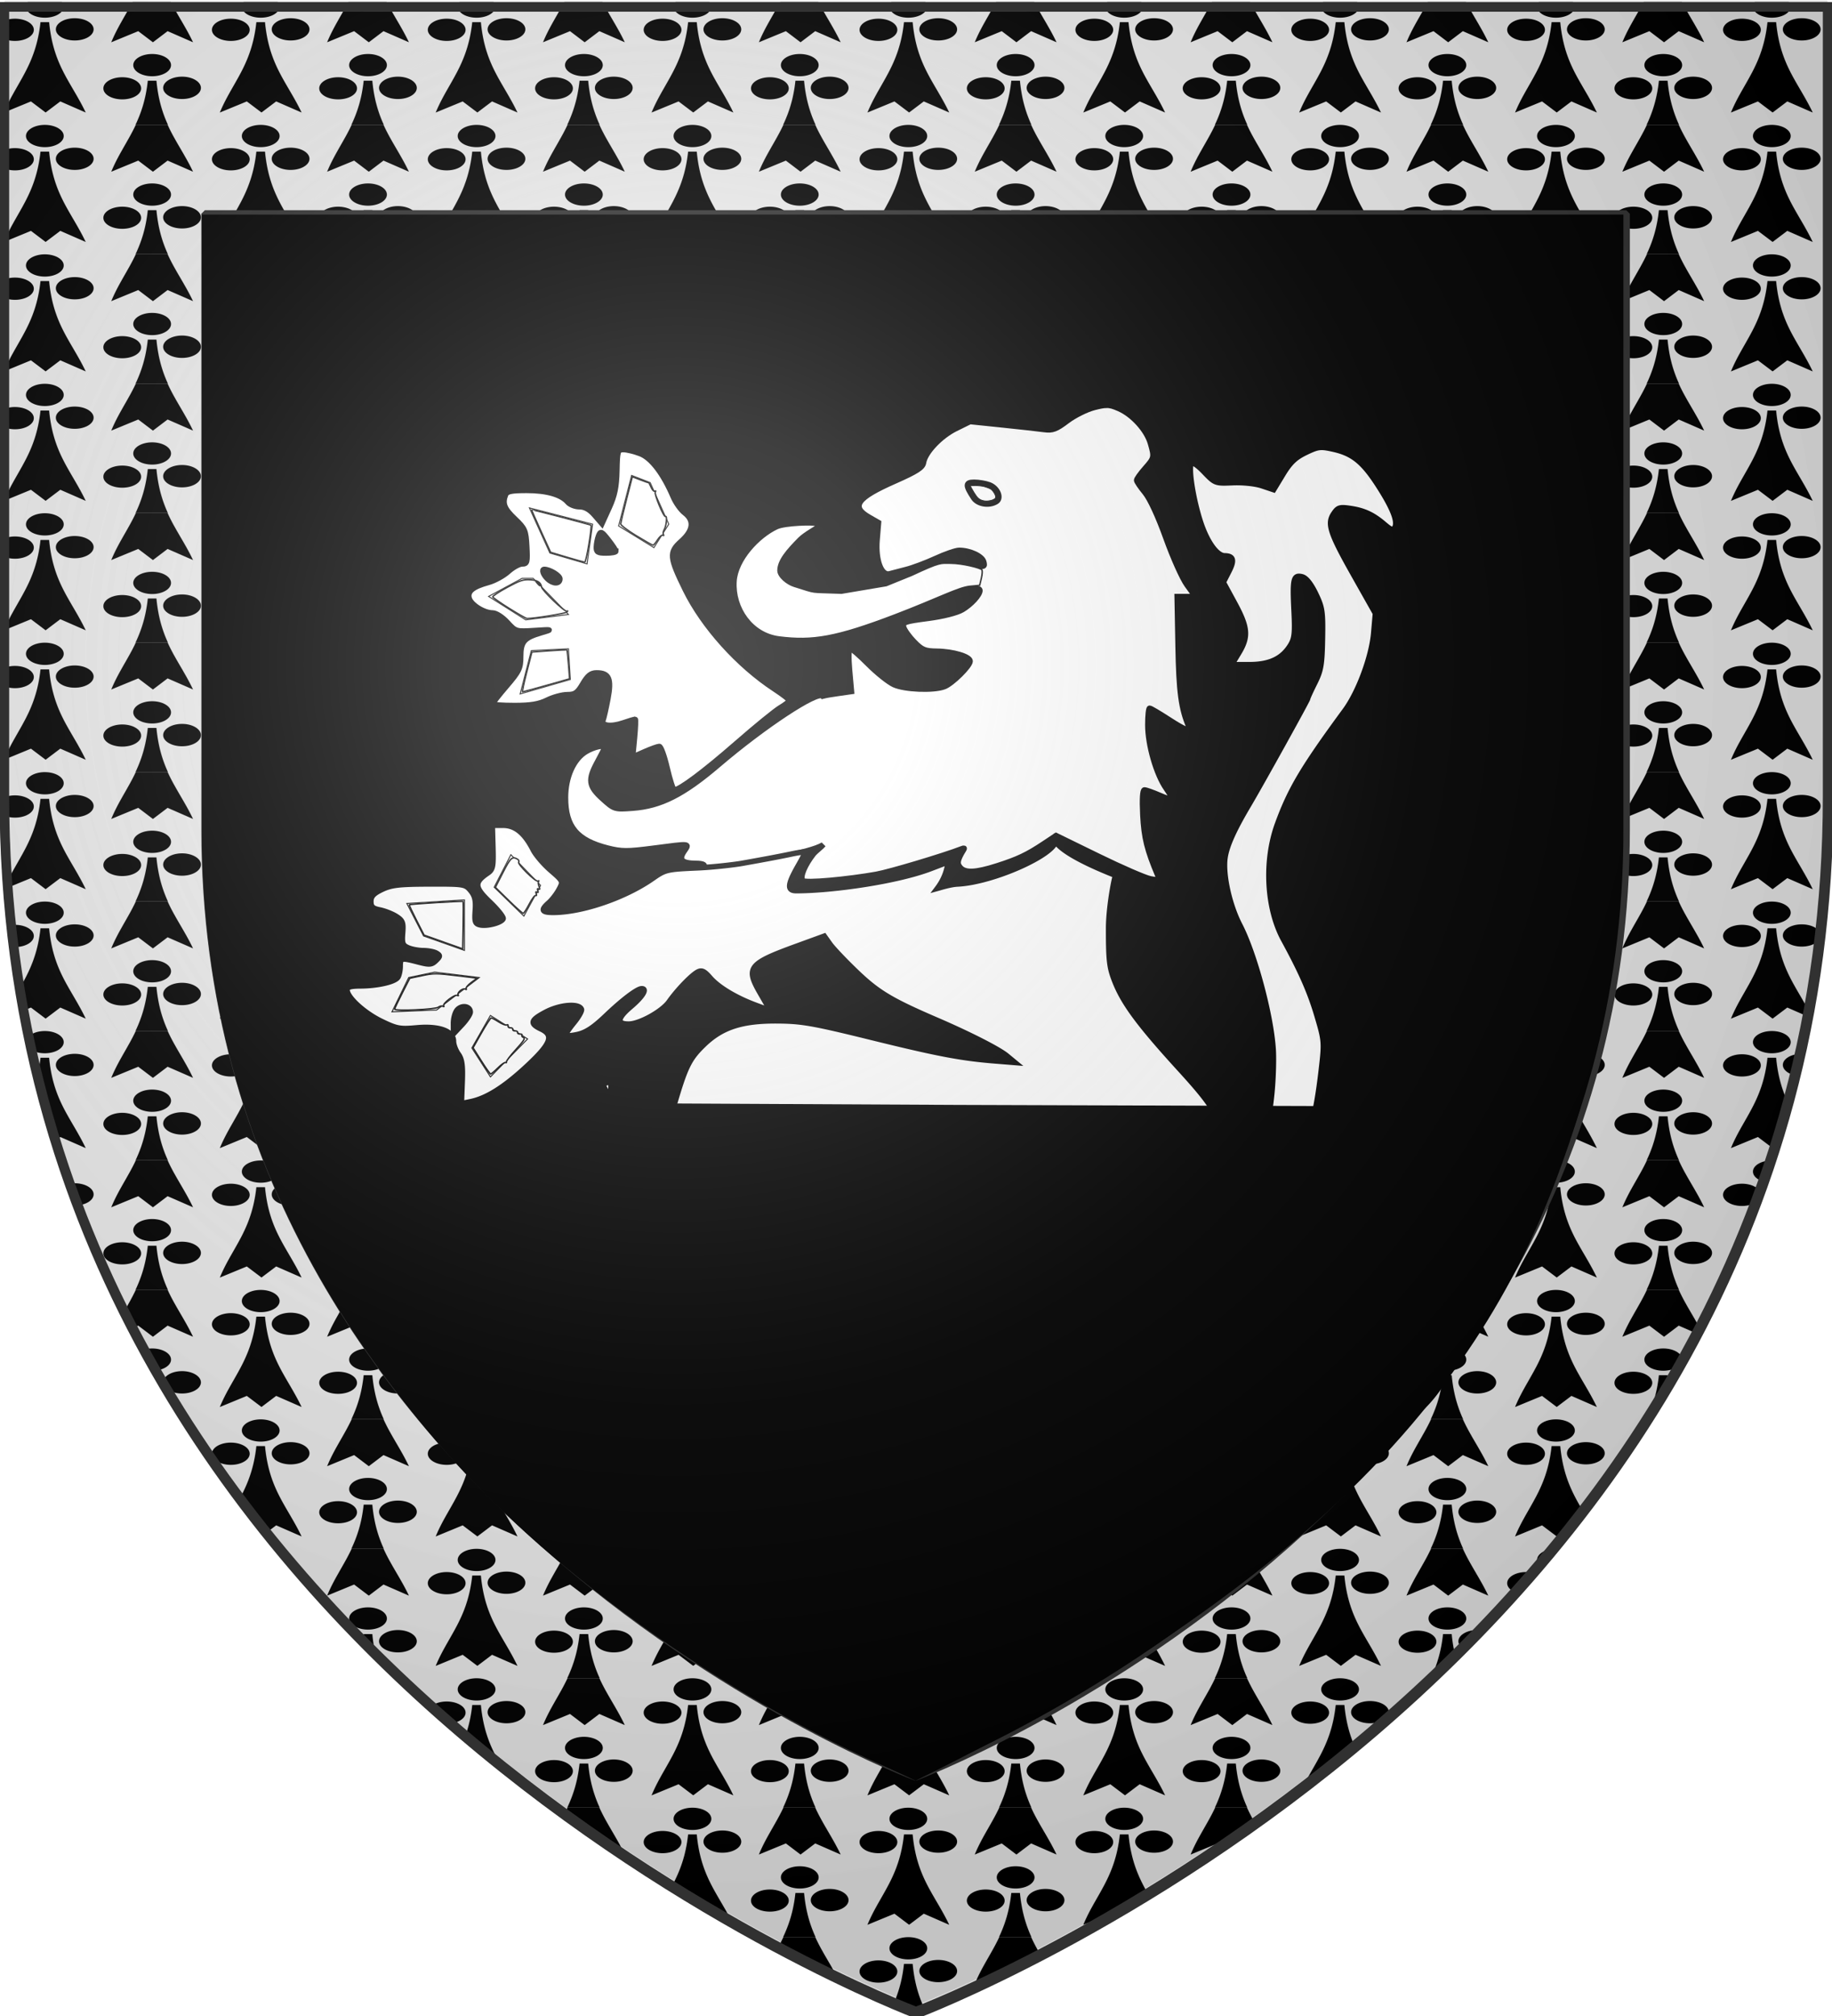
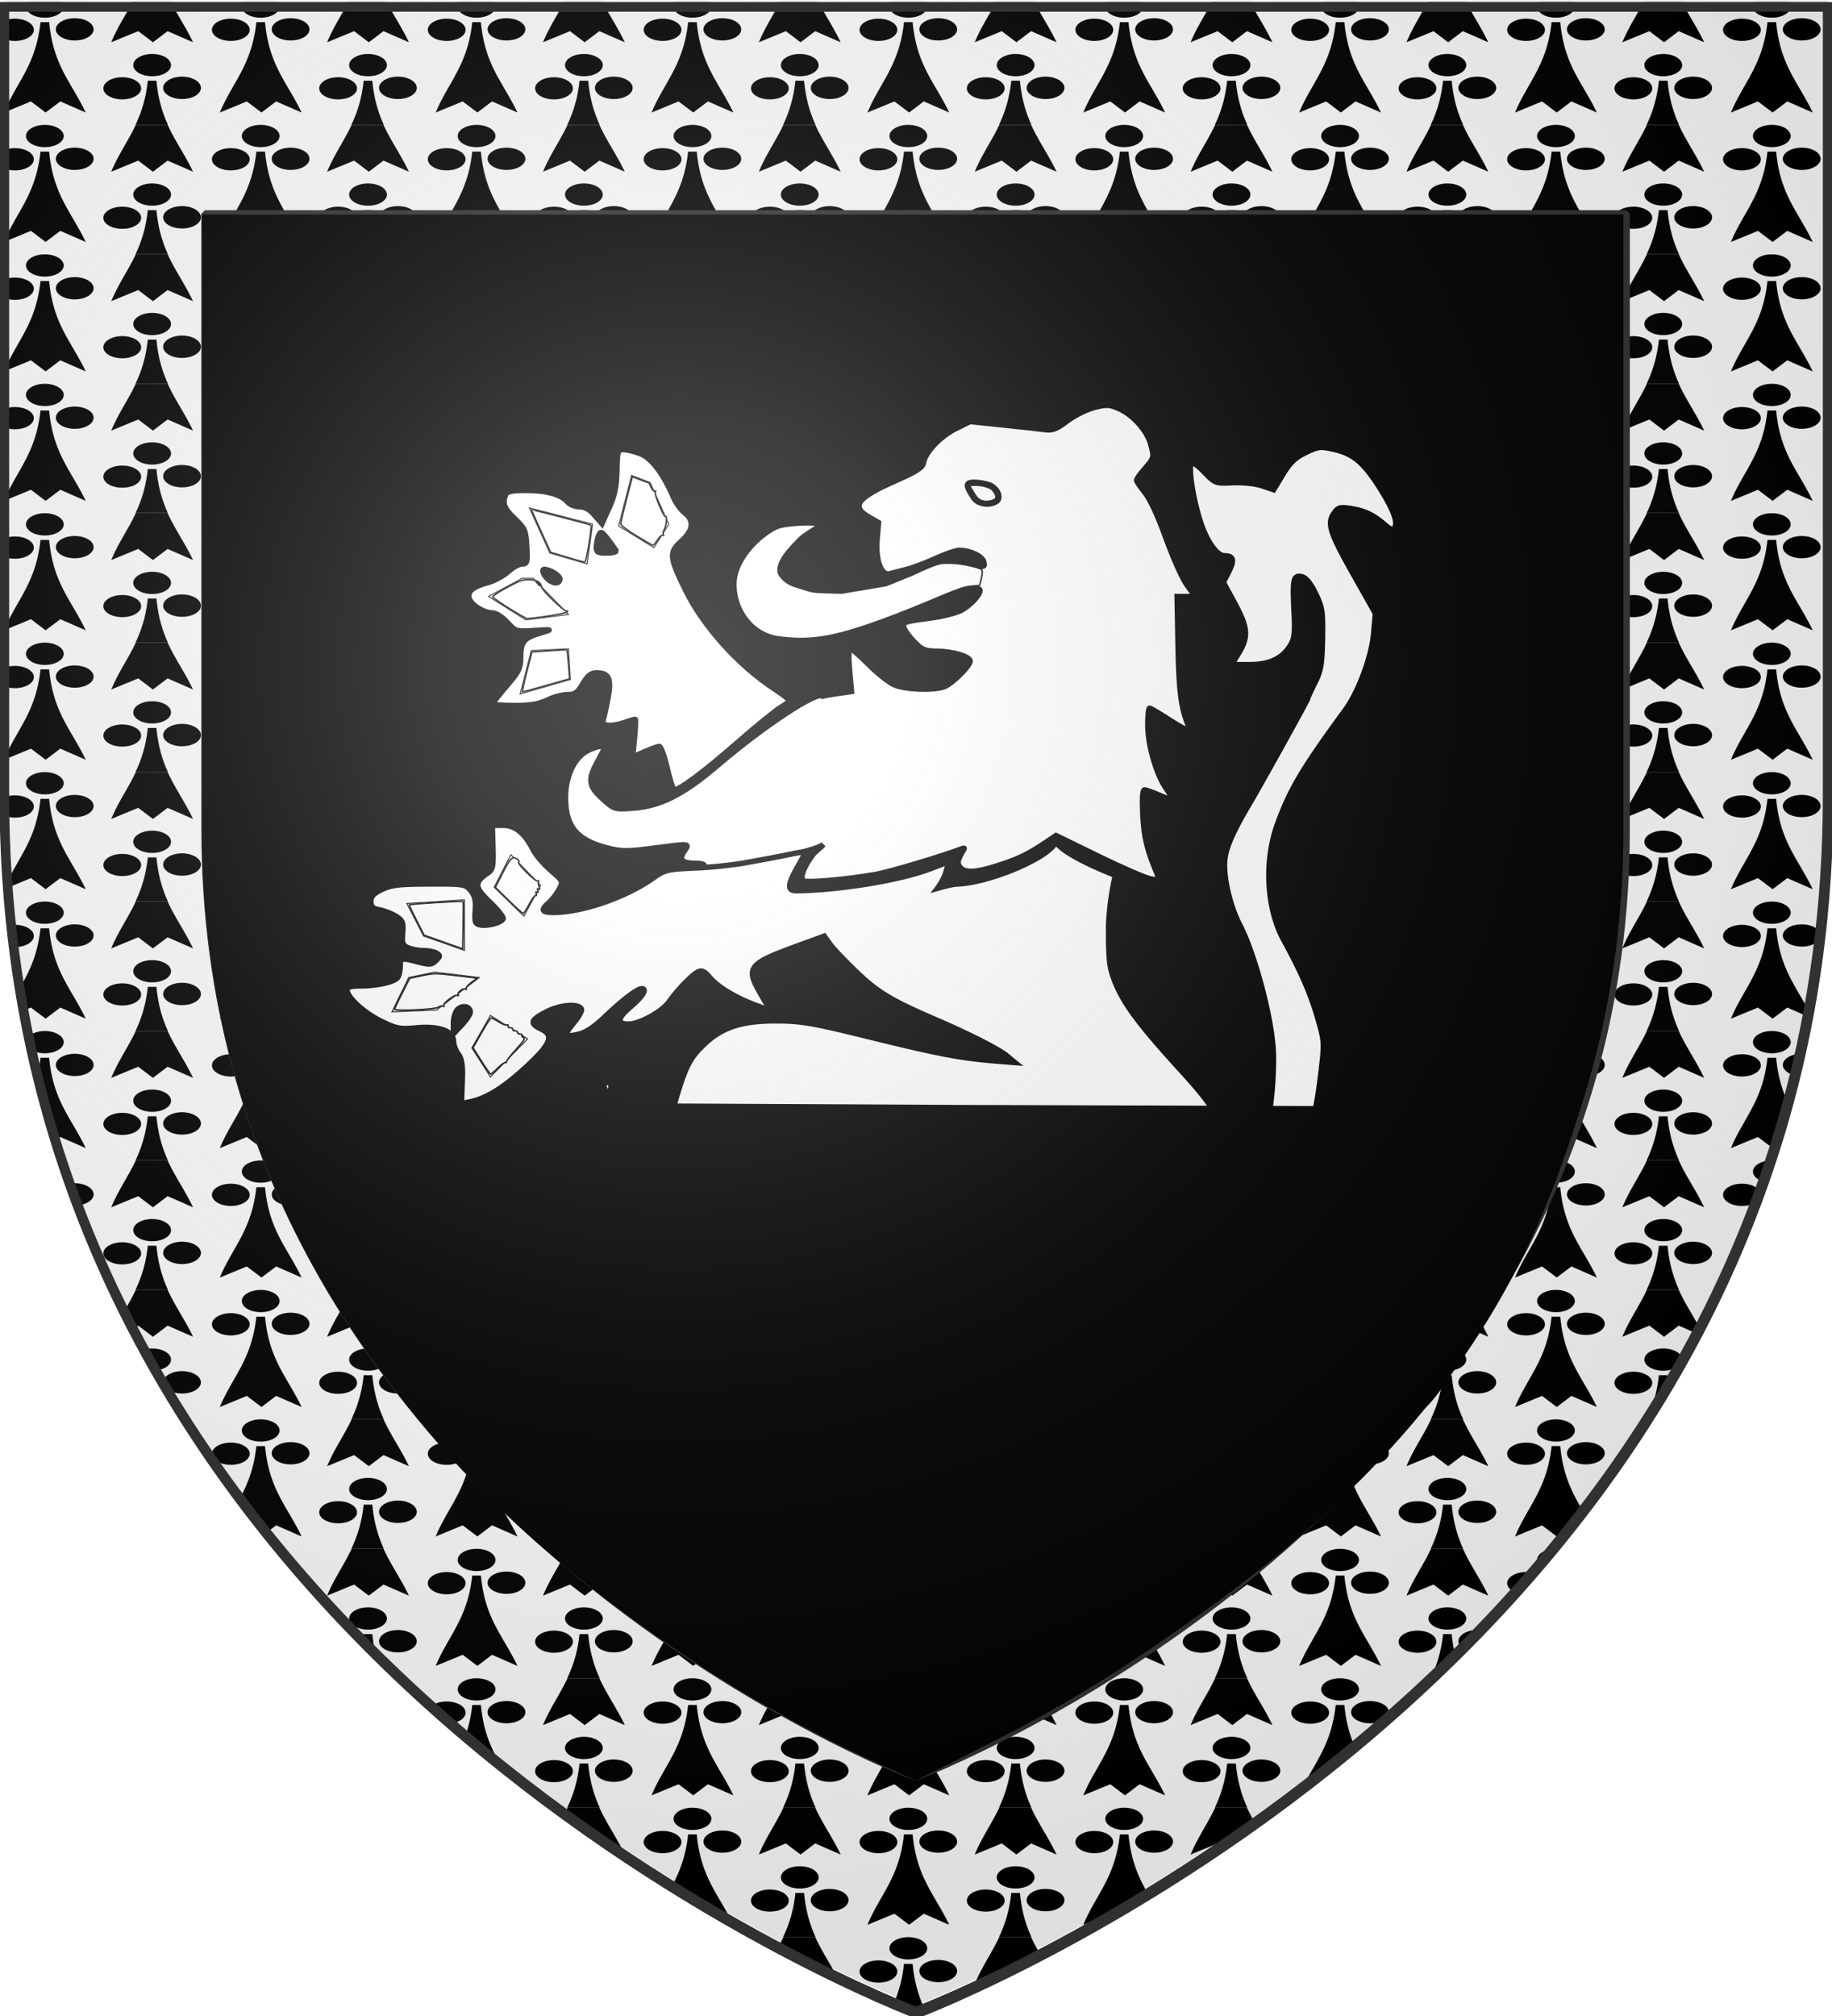
<svg xmlns="http://www.w3.org/2000/svg" xmlns:xlink="http://www.w3.org/1999/xlink" width="600" height="660" version="1.0">
  <desc>Flag of Canton of Valais (Wallis)</desc>
  <defs>
    <pattern xlink:href="#a" id="lT" patternTransform="scale(.09 .053)" />
    <pattern xlink:href="#b" id="a" patternTransform="scale(.09 .053)" />
    <pattern xlink:href="#c" id="b" patternTransform="scale(.093 .053)" />
    <pattern xlink:href="#d" id="c" patternTransform="scale(.093 .053)" />
    <pattern xlink:href="#e" id="d" patternTransform="scale(.09 .053)" />
    <pattern xlink:href="#f" id="e" patternTransform="scale(.09 .053)" />
    <pattern xlink:href="#g" id="f" patternTransform="scale(.088 .053)" />
    <pattern xlink:href="#h" id="g" patternTransform="scale(.088 .053)" />
    <pattern xlink:href="#i" id="h" patternTransform="scale(.09 .053)" />
    <pattern xlink:href="#j" id="i" patternTransform="scale(.09 .053)" />
    <pattern xlink:href="#k" id="j" patternTransform="scale(.09 .051)" />
    <pattern xlink:href="#l" id="k" patternTransform="scale(.09 .051)" />
    <pattern xlink:href="#m" id="l" patternTransform="scale(.09 .049)" />
    <pattern xlink:href="#n" id="m" patternTransform="scale(.09 .049)" />
    <pattern xlink:href="#o" id="n" patternTransform="scale(.09 .046)" />
    <pattern xlink:href="#p" id="o" patternTransform="scale(.09 .046)" />
    <pattern xlink:href="#q" id="p" patternTransform="scale(.093 .046)" />
    <pattern xlink:href="#r" id="q" patternTransform="scale(.093 .046)" />
    <pattern xlink:href="#s" id="r" patternTransform="scale(.093 .044)" />
    <pattern xlink:href="#t" id="s" patternTransform="scale(.093 .044)" />
    <pattern xlink:href="#u" id="t" patternTransform="scale(.09 .044)" />
    <pattern xlink:href="#v" id="u" patternTransform="scale(.09 .044)" />
    <pattern xlink:href="#w" id="v" patternTransform="scale(.093 .044)" />
    <pattern xlink:href="#x" id="w" patternTransform="scale(.095 .044)" />
    <pattern xlink:href="#y" id="x" patternTransform="scale(.097 .044)" />
    <pattern xlink:href="#z" id="y" patternTransform="scale(.097 .044)" />
    <pattern xlink:href="#A" id="z" patternTransform="scale(.097 .042)" />
    <pattern xlink:href="#B" id="A" patternTransform="scale(.1 .042)" />
    <pattern xlink:href="#C" id="B" patternTransform="scale(.1 .042)" />
    <pattern xlink:href="#D" id="C" patternTransform="scale(.102 .042)" />
    <pattern xlink:href="#E" id="D" patternTransform="scale(.104 .042)" />
    <pattern xlink:href="#F" id="E" patternTransform="scale(.106 .042)" />
    <pattern xlink:href="#G" id="F" patternTransform="scale(.109 .042)" />
    <pattern xlink:href="#H" id="G" patternTransform="scale(.111 .042)" />
    <pattern xlink:href="#I" id="H" patternTransform="scale(.113 .042)" />
    <pattern xlink:href="#J" id="I" patternTransform="scale(.115 .042)" />
    <pattern xlink:href="#K" id="J" patternTransform="scale(.115 .042)" />
    <pattern xlink:href="#L" id="K" patternTransform="scale(.118 .042)" />
    <pattern xlink:href="#M" id="L" patternTransform="scale(.12 .042)" />
    <pattern xlink:href="#N" id="M" patternTransform="scale(.122 .042)" />
    <pattern xlink:href="#O" id="N" patternTransform="scale(.124 .042)" />
    <pattern xlink:href="#P" id="O" patternTransform="scale(.127 .042)" />
    <pattern xlink:href="#Q" id="P" patternTransform="scale(.127 .04)" />
    <pattern xlink:href="#R" id="Q" patternTransform="scale(.129 .04)" />
    <pattern xlink:href="#S" id="R" patternTransform="scale(.129 .04)" />
    <pattern xlink:href="#T" id="S" patternTransform="scale(.131 .04)" />
    <pattern xlink:href="#U" id="T" patternTransform="scale(.133 .04)" />
    <pattern xlink:href="#V" id="U" patternTransform="scale(.136 .04)" />
    <pattern xlink:href="#W" id="V" patternTransform="scale(.138 .04)" />
    <pattern xlink:href="#X" id="W" patternTransform="scale(.14 .04)" />
    <pattern xlink:href="#Y" id="X" patternTransform="scale(.143 .04)" />
    <pattern xlink:href="#Z" id="Y" patternTransform="scale(.145 .04)" />
    <pattern xlink:href="#aa" id="Z" patternTransform="scale(.147 .04)" />
    <pattern xlink:href="#ab" id="aa" patternTransform="scale(.145 .04)" />
    <pattern xlink:href="#ac" id="ab" patternTransform="scale(.149 .04)" />
    <pattern xlink:href="#ad" id="ac" patternTransform="scale(.145 .04)" />
    <pattern xlink:href="#ae" id="ad" patternTransform="scale(.145 .044)" />
    <pattern xlink:href="#af" id="ae" patternTransform="scale(.14 .044)" />
    <pattern xlink:href="#ag" id="af" patternTransform="scale(.143 .044)" />
    <pattern xlink:href="#ah" id="ag" patternTransform="scale(.14 .044)" />
    <pattern xlink:href="#ai" id="ah" patternTransform="scale(.14 .046)" />
    <pattern xlink:href="#aj" id="ai" patternTransform="scale(.14 .046)" />
    <pattern xlink:href="#ak" id="aj" patternTransform="scale(.14 .049)" />
    <pattern xlink:href="#al" id="ak" patternTransform="scale(.14 .051)" />
    <pattern xlink:href="#am" id="al" patternTransform="scale(.14 .053)" />
    <pattern xlink:href="#an" id="am" patternTransform="scale(.14 .055)" />
    <pattern xlink:href="#ao" id="an" patternTransform="scale(.14 .055)" />
    <pattern xlink:href="#ap" id="ao" patternTransform="scale(.14 .057)" />
    <pattern xlink:href="#aq" id="ap" patternTransform="scale(.14 .057)" />
    <pattern xlink:href="#ar" id="aq" patternTransform="scale(.14 .062)" />
    <pattern xlink:href="#as" id="ar" patternTransform="scale(.14 .06)" />
    <pattern xlink:href="#at" id="as" patternTransform="scale(.14 .062)" />
    <pattern xlink:href="#au" id="at" patternTransform="scale(.14 .066)" />
    <pattern xlink:href="#av" id="au" patternTransform="scale(.14 .064)" />
    <pattern xlink:href="#aw" id="av" patternTransform="scale(.14 .066)" />
    <pattern xlink:href="#ax" id="aw" patternTransform="scale(.14 .069)" />
    <pattern xlink:href="#ay" id="ax" patternTransform="scale(.14 .077)" />
    <pattern xlink:href="#az" id="ay" patternTransform="scale(.14 .077)" />
    <pattern xlink:href="#aA" id="az" patternTransform="scale(.142 .077)" />
    <pattern xlink:href="#aB" id="aA" patternTransform="scale(.142 .077)" />
    <pattern xlink:href="#aC" id="aB" patternTransform="scale(.14 .077)" />
    <pattern xlink:href="#aD" id="aC" patternTransform="scale(.14 .077)" />
    <pattern xlink:href="#aE" id="aD" patternTransform="scale(.138 .077)" />
    <pattern xlink:href="#aF" id="aE" patternTransform="scale(.138 .077)" />
    <pattern xlink:href="#aG" id="aF" patternTransform="scale(.14 .077)" />
    <pattern xlink:href="#aH" id="aG" patternTransform="scale(.14 .077)" />
    <pattern xlink:href="#aI" id="aH" patternTransform="scale(.14 .073)" />
    <pattern xlink:href="#aJ" id="aI" patternTransform="scale(.14 .075)" />
    <pattern xlink:href="#aK" id="aJ" patternTransform="scale(.14 .073)" />
    <pattern xlink:href="#aL" id="aK" patternTransform="scale(.14 .067)" />
    <pattern xlink:href="#aM" id="aL" patternTransform="scale(.14 .071)" />
    <pattern xlink:href="#aN" id="aM" patternTransform="scale(.14 .069)" />
    <pattern xlink:href="#aO" id="aN" patternTransform="scale(.14 .067)" />
    <pattern xlink:href="#aP" id="aO" patternTransform="scale(.14 .065)" />
    <pattern xlink:href="#aQ" id="aP" patternTransform="scale(.14 .063)" />
    <pattern xlink:href="#aR" id="aQ" patternTransform="scale(.14 .061)" />
    <pattern xlink:href="#aS" id="aR" patternTransform="scale(.142 .061)" />
    <pattern xlink:href="#aT" id="aS" patternTransform="scale(.142 .058)" />
    <pattern xlink:href="#aU" id="aT" patternTransform="scale(.142 .056)" />
    <pattern xlink:href="#aV" id="aU" patternTransform="scale(.142 .054)" />
    <pattern xlink:href="#aW" id="aV" patternTransform="scale(.142 .054)" />
    <pattern xlink:href="#aX" id="aW" patternTransform="scale(.142 .052)" />
    <pattern xlink:href="#aY" id="aX" patternTransform="scale(.142 .05)" />
    <pattern xlink:href="#aZ" id="aY" patternTransform="scale(.142 .048)" />
    <pattern xlink:href="#ba" id="aZ" patternTransform="scale(.14 .046)" />
    <pattern xlink:href="#bb" id="ba" patternTransform="scale(.142 .046)" />
    <pattern xlink:href="#bc" id="bb" patternTransform="scale(.14 .046)" />
    <pattern xlink:href="#bd" id="bc" patternTransform="scale(.14 .048)" />
    <pattern xlink:href="#be" id="bd" patternTransform="scale(.138 .046)" />
    <pattern xlink:href="#bf" id="be" patternTransform="scale(.138 .048)" />
    <pattern xlink:href="#bg" id="bf" patternTransform="scale(.138 .046)" />
    <pattern xlink:href="#bh" id="bg" patternTransform="scale(.138 .044)" />
    <pattern xlink:href="#bi" id="bh" patternTransform="scale(.138 .044)" />
    <pattern xlink:href="#bj" id="bi" patternTransform="scale(.138 .046)" />
    <pattern xlink:href="#bk" id="bj" patternTransform="scale(.138 .046)" />
    <pattern xlink:href="#bl" id="bk" patternTransform="scale(.138 .048)" />
    <pattern xlink:href="#bm" id="bl" patternTransform="scale(.138 .05)" />
    <pattern xlink:href="#bn" id="bm" patternTransform="scale(.138 .052)" />
    <pattern xlink:href="#bo" id="bn" patternTransform="scale(.138 .054)" />
    <pattern xlink:href="#bp" id="bo" patternTransform="scale(.138 .056)" />
    <pattern xlink:href="#bq" id="bp" patternTransform="scale(.138 .056)" />
    <pattern xlink:href="#br" id="bq" patternTransform="scale(.138 .058)" />
    <pattern xlink:href="#bs" id="br" patternTransform="scale(.138 .061)" />
    <pattern xlink:href="#bt" id="bs" patternTransform="scale(.138 .063)" />
    <pattern xlink:href="#bu" id="bt" patternTransform="scale(.138 .067)" />
    <pattern xlink:href="#bv" id="bu" patternTransform="scale(.138 .069)" />
    <pattern xlink:href="#bw" id="bv" patternTransform="scale(.138 .071)" />
    <pattern xlink:href="#bx" id="bw" patternTransform="scale(.138 .073)" />
    <pattern xlink:href="#by" id="bx" patternTransform="scale(.138 .075)" />
    <pattern xlink:href="#bz" id="by" patternTransform="scale(.138 .077)" />
    <pattern xlink:href="#bA" id="bz" patternTransform="scale(.138 .08)" />
    <pattern xlink:href="#bB" id="bA" patternTransform="scale(.138 .082)" />
    <pattern xlink:href="#bC" id="bB" patternTransform="scale(.138 .086)" />
    <pattern xlink:href="#bD" id="bC" patternTransform="scale(.138 .088)" />
    <pattern xlink:href="#bE" id="bD" patternTransform="scale(.138 .09)" />
    <pattern xlink:href="#bF" id="bE" patternTransform="scale(.138 .092)" />
    <pattern xlink:href="#bG" id="bF" patternTransform="scale(.138 .094)" />
    <pattern xlink:href="#bH" id="bG" patternTransform="scale(.138 .096)" />
    <pattern xlink:href="#bI" id="bH" patternTransform="scale(.138 .099)" />
    <pattern xlink:href="#bJ" id="bI" patternTransform="scale(.138 .099)" />
    <pattern xlink:href="#bK" id="bJ" patternTransform="scale(.138 .096)" />
    <pattern xlink:href="#bL" id="bK" patternTransform="scale(.138 .096)" />
    <pattern xlink:href="#bM" id="bL" patternTransform="scale(.14 .094)" />
    <pattern xlink:href="#bN" id="bM" patternTransform="scale(.14 .092)" />
    <pattern xlink:href="#bO" id="bN" patternTransform="scale(.142 .09)" />
    <pattern xlink:href="#bP" id="bO" patternTransform="scale(.142 .092)" />
    <pattern xlink:href="#bQ" id="bP" patternTransform="scale(.142 .09)" />
    <pattern xlink:href="#bR" id="bQ" patternTransform="scale(.142 .088)" />
    <pattern xlink:href="#bS" id="bR" patternTransform="scale(.142 .086)" />
    <pattern xlink:href="#bT" id="bS" patternTransform="scale(.142 .084)" />
    <pattern xlink:href="#bU" id="bT" patternTransform="scale(.142 .082)" />
    <pattern xlink:href="#bV" id="bU" patternTransform="scale(.142 .08)" />
    <pattern xlink:href="#bW" id="bV" patternTransform="scale(.142 .077)" />
    <pattern xlink:href="#bX" id="bW" patternTransform="scale(.142 .077)" />
    <pattern xlink:href="#bY" id="bX" patternTransform="scale(.142 .075)" />
    <pattern xlink:href="#bZ" id="bY" patternTransform="scale(.142 .077)" />
    <pattern xlink:href="#ca" id="bZ" patternTransform="scale(.14 .077)" />
    <pattern xlink:href="#cb" id="ca" patternTransform="scale(.14 .077)" />
    <pattern xlink:href="#cc" id="cb" patternTransform="scale(.142 .077)" />
    <pattern xlink:href="#cd" id="cc" patternTransform="scale(.142 .077)" />
    <pattern xlink:href="#ce" id="cd" patternTransform="scale(.142 .075)" />
    <pattern xlink:href="#cf" id="ce" patternTransform="scale(.142 .075)" />
    <pattern xlink:href="#cg" id="cf" patternTransform="scale(.14 .075)" />
    <pattern xlink:href="#ch" id="cg" patternTransform="scale(.14 .075)" />
    <pattern xlink:href="#ci" id="ch" patternTransform="scale(.142 .075)" />
    <pattern xlink:href="#cj" id="ci" patternTransform="scale(.142 .075)" />
    <pattern xlink:href="#ck" id="cj" patternTransform="scale(.142 .077)" />
    <pattern xlink:href="#cl" id="ck" patternTransform="scale(.142 .077)" />
    <pattern xlink:href="#cm" id="cl" patternTransform="scale(.142 .08)" />
    <pattern xlink:href="#cn" id="cm" patternTransform="scale(.142 .08)" />
    <pattern xlink:href="#co" id="cn" patternTransform="scale(.142 .077)" />
    <pattern xlink:href="#cp" id="co" patternTransform="scale(.142 .077)" />
    <pattern xlink:href="#cq" id="cp" patternTransform="scale(.14 .077)" />
    <pattern xlink:href="#cr" id="cq" patternTransform="scale(.14 .077)" />
    <pattern xlink:href="#cs" id="cr" patternTransform="scale(.142 .077)" />
    <pattern xlink:href="#ct" id="cs" patternTransform="scale(.142 .077)" />
    <pattern xlink:href="#cu" id="ct" patternTransform="scale(.14 .077)" />
    <pattern xlink:href="#cv" id="cu" patternTransform="scale(.14 .077)" />
    <pattern xlink:href="#cw" id="cv" patternTransform="scale(.136 .077)" />
    <pattern xlink:href="#cx" id="cw" patternTransform="scale(.138 .077)" />
    <pattern xlink:href="#cy" id="cx" patternTransform="scale(.136 .077)" />
    <pattern xlink:href="#cz" id="cy" patternTransform="scale(.134 .077)" />
    <pattern xlink:href="#cA" id="cz" patternTransform="scale(.134 .077)" />
    <pattern xlink:href="#cB" id="cA" patternTransform="scale(.13 .077)" />
    <pattern xlink:href="#cC" id="cB" patternTransform="scale(.132 .077)" />
    <pattern xlink:href="#cD" id="cC" patternTransform="scale(.13 .077)" />
    <pattern xlink:href="#cE" id="cD" patternTransform="scale(.127 .077)" />
    <pattern xlink:href="#cF" id="cE" patternTransform="scale(.127 .077)" />
    <pattern xlink:href="#cG" id="cF" patternTransform="scale(.127 .077)" />
    <pattern xlink:href="#cH" id="cG" patternTransform="scale(.125 .077)" />
    <pattern xlink:href="#cI" id="cH" patternTransform="scale(.127 .077)" />
    <pattern xlink:href="#cJ" id="cI" patternTransform="scale(.13 .077)" />
    <pattern xlink:href="#cK" id="cJ" patternTransform="scale(.13 .077)" />
    <pattern xlink:href="#cL" id="cK" patternTransform="scale(.132 .077)" />
    <pattern xlink:href="#cM" id="cL" patternTransform="scale(.132 .073)" />
    <pattern xlink:href="#cN" id="cM" patternTransform="scale(.132 .075)" />
    <pattern xlink:href="#cO" id="cN" patternTransform="scale(.132 .073)" />
    <pattern xlink:href="#cP" id="cO" patternTransform="scale(.134 .071)" />
    <pattern xlink:href="#cQ" id="cP" patternTransform="scale(.134 .073)" />
    <pattern xlink:href="#cR" id="cQ" patternTransform="scale(.134 .071)" />
    <pattern xlink:href="#cS" id="cR" patternTransform="scale(.134 .069)" />
    <pattern xlink:href="#cT" id="cS" patternTransform="scale(.134 .069)" />
    <pattern xlink:href="#cU" id="cT" patternTransform="scale(.136 .065)" />
    <pattern xlink:href="#cV" id="cU" patternTransform="scale(.134 .067)" />
    <pattern xlink:href="#cW" id="cV" patternTransform="scale(.136 .067)" />
    <pattern xlink:href="#cX" id="cW" patternTransform="scale(.136 .065)" />
    <pattern xlink:href="#cY" id="cX" patternTransform="scale(.14 .063)" />
    <pattern xlink:href="#cZ" id="cY" patternTransform="scale(.138 .065)" />
    <pattern xlink:href="#da" id="cZ" patternTransform="scale(.138 .063)" />
    <pattern xlink:href="#db" id="da" patternTransform="scale(.14 .063)" />
    <pattern xlink:href="#dc" id="db" patternTransform="scale(.142 .061)" />
    <pattern xlink:href="#dd" id="dc" patternTransform="scale(.142 .058)" />
    <pattern xlink:href="#de" id="dd" patternTransform="scale(.142 .056)" />
    <pattern xlink:href="#df" id="de" patternTransform="scale(.142 .056)" />
    <pattern xlink:href="#dg" id="df" patternTransform="scale(.145 .056)" />
    <pattern xlink:href="#dh" id="dg" patternTransform="scale(.145 .056)" />
    <pattern xlink:href="#di" id="dh" patternTransform="scale(.147 .056)" />
    <pattern xlink:href="#dj" id="di" patternTransform="scale(.151 .056)" />
    <pattern xlink:href="#dk" id="dj" patternTransform="scale(.149 .056)" />
    <pattern xlink:href="#dl" id="dk" patternTransform="scale(.151 .056)" />
    <pattern xlink:href="#dm" id="dl" patternTransform="scale(.153 .056)" />
    <pattern xlink:href="#dn" id="dm" patternTransform="scale(.155 .056)" />
    <pattern xlink:href="#do" id="dn" patternTransform="scale(.157 .058)" />
    <pattern xlink:href="#dp" id="do" patternTransform="scale(.164 .058)" />
    <pattern xlink:href="#dq" id="dp" patternTransform="scale(.168 .058)" />
    <pattern xlink:href="#dr" id="dq" patternTransform="scale(.179 .061)" />
    <pattern xlink:href="#ds" id="dr" patternTransform="scale(.188 .061)" />
    <pattern xlink:href="#dt" id="ds" patternTransform="scale(.192 .061)" />
    <pattern xlink:href="#du" id="dt" patternTransform="scale(.194 .061)" />
    <pattern xlink:href="#dv" id="du" patternTransform="scale(.196 .061)" />
    <pattern xlink:href="#dw" id="dv" patternTransform="scale(.198 .061)" />
    <pattern xlink:href="#dx" id="dw" patternTransform="scale(.198 .061)" />
    <pattern xlink:href="#dy" id="dx" patternTransform="scale(.196 .061)" />
    <pattern xlink:href="#dz" id="dy" patternTransform="scale(.194 .061)" />
    <pattern xlink:href="#dA" id="dz" patternTransform="scale(.192 .061)" />
    <pattern xlink:href="#dB" id="dA" patternTransform="scale(.19 .061)" />
    <pattern xlink:href="#dC" id="dB" patternTransform="scale(.188 .061)" />
    <pattern xlink:href="#dD" id="dC" patternTransform="scale(.185 .061)" />
    <pattern xlink:href="#dE" id="dD" patternTransform="scale(.181 .061)" />
    <pattern xlink:href="#dF" id="dE" patternTransform="scale(.183 .061)" />
    <pattern xlink:href="#dG" id="dF" patternTransform="scale(.181 .061)" />
    <pattern xlink:href="#dH" id="dG" patternTransform="scale(.177 .061)" />
    <pattern xlink:href="#dI" id="dH" patternTransform="scale(.179 .061)" />
    <pattern xlink:href="#dJ" id="dI" patternTransform="scale(.177 .061)" />
    <pattern xlink:href="#dK" id="dJ" patternTransform="scale(.175 .061)" />
    <pattern xlink:href="#dL" id="dK" patternTransform="scale(.172 .061)" />
    <pattern xlink:href="#dM" id="dL" patternTransform="scale(.172 .061)" />
    <pattern xlink:href="#dN" id="dM" patternTransform="scale(.175 .061)" />
    <pattern xlink:href="#dO" id="dN" patternTransform="scale(.175 .061)" />
    <pattern xlink:href="#dP" id="dO" patternTransform="scale(.175 .056)" />
    <pattern xlink:href="#dQ" id="dP" patternTransform="scale(.175 .058)" />
    <pattern xlink:href="#dR" id="dQ" patternTransform="scale(.175 .056)" />
    <pattern xlink:href="#dS" id="dR" patternTransform="scale(.175 .054)" />
    <pattern xlink:href="#dT" id="dS" patternTransform="scale(.177 .052)" />
    <pattern xlink:href="#dU" id="dT" patternTransform="scale(.177 .05)" />
    <pattern xlink:href="#dV" id="dU" patternTransform="scale(.177 .048)" />
    <pattern xlink:href="#dW" id="dV" patternTransform="scale(.177 .046)" />
    <pattern xlink:href="#dX" id="dW" patternTransform="scale(.177 .046)" />
    <pattern xlink:href="#dY" id="dX" patternTransform="scale(.177 .044)" />
    <pattern xlink:href="#dZ" id="dY" patternTransform="scale(.177 .042)" />
    <pattern xlink:href="#ea" id="dZ" patternTransform="scale(.177 .039)" />
    <pattern xlink:href="#eb" id="ea" patternTransform="scale(.177 .037)" />
    <pattern xlink:href="#ec" id="eb" patternTransform="scale(.177 .035)" />
    <pattern xlink:href="#ed" id="ec" patternTransform="scale(.177 .033)" />
    <pattern xlink:href="#ee" id="ed" patternTransform="scale(.177 .031)" />
    <pattern xlink:href="#ef" id="ee" patternTransform="scale(.177 .029)" />
    <pattern xlink:href="#eg" id="ef" patternTransform="scale(.177 .027)" />
    <pattern xlink:href="#eh" id="eg" patternTransform="scale(.177 .025)" />
    <pattern xlink:href="#ei" id="eh" patternTransform="scale(.177 .023)" />
    <pattern xlink:href="#ej" id="ei" patternTransform="scale(.177 .02)" />
    <pattern xlink:href="#ek" id="ej" patternTransform="scale(.177 .02)" />
    <pattern xlink:href="#el" id="ek" patternTransform="scale(.177 .023)" />
    <pattern xlink:href="#em" id="el" patternTransform="scale(.177 .025)" />
    <pattern xlink:href="#en" id="em" patternTransform="scale(.177 .027)" />
    <pattern xlink:href="#eo" id="en" patternTransform="scale(.177 .031)" />
    <pattern xlink:href="#ep" id="eo" patternTransform="scale(.177 .035)" />
    <pattern xlink:href="#eq" id="ep" patternTransform="scale(.177 .042)" />
    <pattern xlink:href="#er" id="eq" patternTransform="scale(.177 .048)" />
    <pattern xlink:href="#es" id="er" patternTransform="scale(.177 .052)" />
    <pattern xlink:href="#et" id="es" patternTransform="scale(.177 .056)" />
    <pattern xlink:href="#eu" id="et" patternTransform="scale(.177 .061)" />
    <pattern xlink:href="#ev" id="eu" patternTransform="scale(.177 .063)" />
    <pattern xlink:href="#ew" id="ev" patternTransform="scale(.177 .065)" />
    <pattern xlink:href="#ex" id="ew" patternTransform="scale(.177 .067)" />
    <pattern xlink:href="#ey" id="ex" patternTransform="scale(.177 .071)" />
    <pattern xlink:href="#ez" id="ey" patternTransform="scale(.177 .069)" />
    <pattern xlink:href="#eA" id="ez" patternTransform="scale(.177 .071)" />
    <pattern xlink:href="#eB" id="eA" patternTransform="scale(.177 .073)" />
    <pattern xlink:href="#eC" id="eB" patternTransform="scale(.177 .075)" />
    <pattern xlink:href="#eD" id="eC" patternTransform="scale(.177 .077)" />
    <pattern xlink:href="#eE" id="eD" patternTransform="scale(.177 .08)" />
    <pattern xlink:href="#eF" id="eE" patternTransform="scale(.177 .082)" />
    <pattern xlink:href="#eG" id="eF" patternTransform="scale(.177 .084)" />
    <pattern xlink:href="#eH" id="eG" patternTransform="scale(.177 .086)" />
    <pattern xlink:href="#eI" id="eH" patternTransform="scale(.177 .088)" />
    <pattern xlink:href="#eJ" id="eI" patternTransform="scale(.175 .092)" />
    <pattern xlink:href="#eK" id="eJ" patternTransform="scale(.175 .094)" />
    <pattern xlink:href="#eL" id="eK" patternTransform="scale(.175 .096)" />
    <pattern xlink:href="#eM" id="eL" patternTransform="scale(.175 .099)" />
    <pattern xlink:href="#eN" id="eM" patternTransform="scale(.175 .105)" />
    <pattern xlink:href="#eO" id="eN" patternTransform="scale(.175 .101)" />
    <pattern xlink:href="#eP" id="eO" patternTransform="scale(.175 .103)" />
    <pattern xlink:href="#eQ" id="eP" patternTransform="scale(.175 .105)" />
    <pattern xlink:href="#eR" id="eQ" patternTransform="scale(.175 .109)" />
    <pattern xlink:href="#eS" id="eR" patternTransform="scale(.175 .107)" />
    <pattern xlink:href="#eT" id="eS" patternTransform="scale(.175 .109)" />
    <pattern xlink:href="#eU" id="eT" patternTransform="scale(.175 .113)" />
    <pattern xlink:href="#eV" id="eU" patternTransform="scale(.175 .111)" />
    <pattern xlink:href="#eW" id="eV" patternTransform="scale(.175 .113)" />
    <pattern xlink:href="#eX" id="eW" patternTransform="scale(.175 .122)" />
    <pattern xlink:href="#eY" id="eX" patternTransform="scale(.175 .115)" />
    <pattern xlink:href="#eZ" id="eY" patternTransform="scale(.175 .118)" />
    <pattern xlink:href="#fa" id="eZ" patternTransform="scale(.175 .12)" />
    <pattern xlink:href="#fb" id="fa" patternTransform="scale(.175 .122)" />
    <pattern xlink:href="#fc" id="fb" patternTransform="scale(.175 .128)" />
    <pattern xlink:href="#fd" id="fc" patternTransform="scale(.175 .124)" />
    <pattern xlink:href="#fe" id="fd" patternTransform="scale(.175 .126)" />
    <pattern xlink:href="#ff" id="fe" patternTransform="scale(.175 .128)" />
    <pattern xlink:href="#fg" id="ff" patternTransform="scale(.175 .134)" />
    <pattern xlink:href="#fh" id="fg" patternTransform="scale(.175 .13)" />
    <pattern xlink:href="#fi" id="fh" patternTransform="scale(.175 .132)" />
    <pattern xlink:href="#fj" id="fi" patternTransform="scale(.175 .134)" />
    <pattern xlink:href="#fk" id="fj" patternTransform="scale(.175 .137)" />
    <pattern xlink:href="#fl" id="fk" patternTransform="scale(.175 .137)" />
    <pattern xlink:href="#fm" id="fl" patternTransform="scale(.175 .139)" />
    <pattern xlink:href="#fn" id="fm" patternTransform="scale(.172 .139)" />
    <pattern xlink:href="#fo" id="fn" patternTransform="scale(.172 .141)" />
    <pattern xlink:href="#fp" id="fo" patternTransform="scale(.172 .145)" />
    <pattern xlink:href="#fq" id="fp" patternTransform="scale(.172 .143)" />
    <pattern xlink:href="#fr" id="fq" patternTransform="scale(.172 .145)" />
    <pattern xlink:href="#fs" id="fr" patternTransform="scale(.172 .147)" />
    <pattern xlink:href="#ft" id="fs" patternTransform="scale(.172 .147)" />
    <pattern xlink:href="#fu" id="ft" patternTransform="scale(.172 .149)" />
    <pattern xlink:href="#fv" id="fu" patternTransform="scale(.172 .149)" />
    <pattern xlink:href="#fw" id="fv" patternTransform="scale(.172 .143)" />
    <pattern xlink:href="#fx" id="fw" patternTransform="scale(.172 .147)" />
    <pattern xlink:href="#fy" id="fx" patternTransform="scale(.172 .145)" />
    <pattern xlink:href="#fz" id="fy" patternTransform="scale(.172 .143)" />
    <pattern xlink:href="#fA" id="fz" patternTransform="scale(.172 .141)" />
    <pattern xlink:href="#fB" id="fA" patternTransform="scale(.172 .141)" />
    <pattern xlink:href="#fC" id="fB" patternTransform="scale(.175 .141)" />
    <pattern xlink:href="#fD" id="fC" patternTransform="scale(.175 .141)" />
    <pattern xlink:href="#fE" id="fD" patternTransform="scale(.175 .143)" />
    <pattern xlink:href="#fF" id="fE" patternTransform="scale(.175 .143)" />
    <pattern xlink:href="#fG" id="fF" patternTransform="scale(.175 .149)" />
    <pattern xlink:href="#fH" id="fG" patternTransform="scale(.175 .145)" />
    <pattern xlink:href="#fI" id="fH" patternTransform="scale(.175 .147)" />
    <pattern xlink:href="#fJ" id="fI" patternTransform="scale(.175 .149)" />
    <pattern xlink:href="#fK" id="fJ" patternTransform="scale(.175 .151)" />
    <pattern xlink:href="#fL" id="fK" patternTransform="scale(.172 .151)" />
    <pattern xlink:href="#fM" id="fL" patternTransform="scale(.172 .153)" />
    <pattern xlink:href="#fN" id="fM" patternTransform="scale(.172 .156)" />
    <pattern xlink:href="#fO" id="fN" patternTransform="scale(.172 .16)" />
    <pattern xlink:href="#fP" id="fO" patternTransform="scale(.17 .162)" />
    <pattern xlink:href="#fQ" id="fP" patternTransform="scale(.17 .164)" />
    <pattern xlink:href="#fR" id="fQ" patternTransform="scale(.17 .166)" />
    <pattern xlink:href="#fS" id="fR" patternTransform="scale(.17 .17)" />
    <pattern xlink:href="#fT" id="fS" patternTransform="scale(.17 .172)" />
    <pattern xlink:href="#fU" id="fT" patternTransform="scale(.17 .177)" />
    <pattern xlink:href="#fV" id="fU" patternTransform="scale(.17 .179)" />
    <pattern xlink:href="#fW" id="fV" patternTransform="scale(.168 .181)" />
    <pattern xlink:href="#fX" id="fW" patternTransform="scale(.168 .183)" />
    <pattern xlink:href="#fY" id="fX" patternTransform="scale(.168 .185)" />
    <pattern xlink:href="#fZ" id="fY" patternTransform="scale(.168 .187)" />
    <pattern xlink:href="#ga" id="fZ" patternTransform="scale(.168 .189)" />
    <pattern xlink:href="#gb" id="ga" patternTransform="scale(.168 .191)" />
    <pattern xlink:href="#gc" id="gb" patternTransform="scale(.168 .194)" />
    <pattern xlink:href="#gd" id="gc" patternTransform="scale(.168 .198)" />
    <pattern xlink:href="#ge" id="gd" patternTransform="scale(.168 .2)" />
    <pattern xlink:href="#gf" id="ge" patternTransform="scale(.168 .2)" />
    <pattern xlink:href="#gg" id="gf" patternTransform="scale(.168 .202)" />
    <pattern xlink:href="#gh" id="gg" patternTransform="scale(.168 .2)" />
    <pattern xlink:href="#gi" id="gh" patternTransform="scale(.168 .198)" />
    <pattern xlink:href="#gj" id="gi" patternTransform="scale(.168 .194)" />
    <pattern xlink:href="#gk" id="gj" patternTransform="scale(.168 .196)" />
    <pattern xlink:href="#gl" id="gk" patternTransform="scale(.168 .194)" />
    <pattern xlink:href="#gm" id="gl" patternTransform="scale(.168 .189)" />
    <pattern xlink:href="#gn" id="gm" patternTransform="scale(.168 .191)" />
    <pattern xlink:href="#go" id="gn" patternTransform="scale(.168 .189)" />
    <pattern xlink:href="#gp" id="go" patternTransform="scale(.168 .187)" />
    <pattern xlink:href="#gq" id="gp" patternTransform="scale(.168 .187)" />
    <pattern xlink:href="#gr" id="gq" patternTransform="scale(.17 .187)" />
    <pattern xlink:href="#gs" id="gr" patternTransform="scale(.17 .185)" />
    <pattern xlink:href="#gt" id="gs" patternTransform="scale(.17 .183)" />
    <pattern xlink:href="#gu" id="gt" patternTransform="scale(.17 .181)" />
    <pattern xlink:href="#gv" id="gu" patternTransform="scale(.17 .179)" />
    <pattern xlink:href="#gw" id="gv" patternTransform="scale(.17 .177)" />
    <pattern xlink:href="#gx" id="gw" patternTransform="scale(.17 .172)" />
    <pattern xlink:href="#gy" id="gx" patternTransform="scale(.172 .172)" />
    <pattern xlink:href="#gz" id="gy" patternTransform="scale(.172 .17)" />
    <pattern xlink:href="#gA" id="gz" patternTransform="scale(.172 .166)" />
    <pattern xlink:href="#gB" id="gA" patternTransform="scale(.172 .164)" />
    <pattern xlink:href="#gC" id="gB" patternTransform="scale(.172 .16)" />
    <pattern xlink:href="#gD" id="gC" patternTransform="scale(.175 .16)" />
    <pattern xlink:href="#gE" id="gD" patternTransform="scale(.175 .158)" />
    <pattern xlink:href="#gF" id="gE" patternTransform="scale(.175 .156)" />
    <pattern xlink:href="#gG" id="gF" patternTransform="scale(.175 .153)" />
    <pattern xlink:href="#gH" id="gG" patternTransform="scale(.175 .151)" />
    <pattern xlink:href="#gI" id="gH" patternTransform="scale(.177 .151)" />
    <pattern xlink:href="#gJ" id="gI" patternTransform="scale(.177 .149)" />
    <pattern xlink:href="#gK" id="gJ" patternTransform="scale(.177 .147)" />
    <pattern xlink:href="#gL" id="gK" patternTransform="scale(.177 .145)" />
    <pattern xlink:href="#gM" id="gL" patternTransform="scale(.179 .143)" />
    <pattern xlink:href="#gN" id="gM" patternTransform="scale(.179 .141)" />
    <pattern xlink:href="#gO" id="gN" patternTransform="scale(.179 .139)" />
    <pattern xlink:href="#gP" id="gO" patternTransform="scale(.179 .137)" />
    <pattern xlink:href="#gQ" id="gP" patternTransform="scale(.179 .134)" />
    <pattern xlink:href="#gR" id="gQ" patternTransform="scale(.179 .13)" />
    <pattern xlink:href="#gS" id="gR" patternTransform="scale(.181 .13)" />
    <pattern xlink:href="#gT" id="gS" patternTransform="scale(.181 .128)" />
    <pattern xlink:href="#gU" id="gT" patternTransform="scale(.181 .126)" />
    <pattern xlink:href="#gV" id="gU" patternTransform="scale(.181 .124)" />
    <pattern xlink:href="#gW" id="gV" patternTransform="scale(.181 .122)" />
    <pattern xlink:href="#gX" id="gW" patternTransform="scale(.181 .12)" />
    <pattern xlink:href="#gY" id="gX" patternTransform="scale(.181 .118)" />
    <pattern xlink:href="#gZ" id="gY" patternTransform="scale(.181 .115)" />
    <pattern xlink:href="#ha" id="gZ" patternTransform="scale(.181 .113)" />
    <pattern xlink:href="#hb" id="ha" patternTransform="scale(.181 .111)" />
    <pattern xlink:href="#hc" id="hb" patternTransform="scale(.183 .111)" />
    <pattern xlink:href="#hd" id="hc" patternTransform="scale(.183 .109)" />
    <pattern xlink:href="#he" id="hd" patternTransform="scale(.183 .109)" />
    <pattern xlink:href="#hf" id="he" patternTransform="scale(.183 .107)" />
    <pattern xlink:href="#hg" id="hf" patternTransform="scale(.183 .105)" />
    <pattern xlink:href="#hh" id="hg" patternTransform="scale(.183 .103)" />
    <pattern xlink:href="#hi" id="hh" patternTransform="scale(.188 .103)" />
    <pattern xlink:href="#hj" id="hi" patternTransform="scale(.188 .101)" />
    <pattern xlink:href="#hk" id="hj" patternTransform="scale(.188 .096)" />
    <pattern xlink:href="#hl" id="hk" patternTransform="scale(.188 .099)" />
    <pattern xlink:href="#hm" id="hl" patternTransform="scale(.188 .096)" />
    <pattern xlink:href="#hn" id="hm" patternTransform="scale(.188 .094)" />
    <pattern xlink:href="#ho" id="hn" patternTransform="scale(.188 .092)" />
    <pattern xlink:href="#hp" id="ho" patternTransform="scale(.188 .09)" />
    <pattern xlink:href="#hq" id="hp" patternTransform="scale(.188 .088)" />
    <pattern xlink:href="#hr" id="hq" patternTransform="scale(.188 .086)" />
    <pattern xlink:href="#hs" id="hr" patternTransform="scale(.188 .084)" />
    <pattern xlink:href="#ht" id="hs" patternTransform="scale(.188 .082)" />
    <pattern xlink:href="#hu" id="ht" patternTransform="scale(.188 .08)" />
    <pattern xlink:href="#hv" id="hu" patternTransform="scale(.188 .08)" />
    <pattern xlink:href="#hw" id="hv" patternTransform="scale(.188 .077)" />
    <pattern xlink:href="#hx" id="hw" patternTransform="scale(.188 .08)" />
    <pattern xlink:href="#hy" id="hx" patternTransform="scale(.188 .082)" />
    <pattern xlink:href="#hz" id="hy" patternTransform="scale(.185 .082)" />
    <pattern xlink:href="#hA" id="hz" patternTransform="scale(.185 .088)" />
    <pattern xlink:href="#hB" id="hA" patternTransform="scale(.185 .086)" />
    <pattern xlink:href="#hC" id="hB" patternTransform="scale(.185 .088)" />
    <pattern xlink:href="#hD" id="hC" patternTransform="scale(.183 .09)" />
    <pattern xlink:href="#hE" id="hD" patternTransform="scale(.183 .092)" />
    <pattern xlink:href="#hF" id="hE" patternTransform="scale(.183 .092)" />
    <pattern xlink:href="#hG" id="hF" patternTransform="scale(.183 .094)" />
    <pattern xlink:href="#hH" id="hG" patternTransform="scale(.183 .094)" />
    <pattern xlink:href="#hI" id="hH" patternTransform="scale(.181 .094)" />
    <pattern xlink:href="#hJ" id="hI" patternTransform="scale(.181 .094)" />
    <pattern xlink:href="#hK" id="hJ" patternTransform="scale(.181 .096)" />
    <pattern xlink:href="#hL" id="hK" patternTransform="scale(.181 .096)" />
    <pattern xlink:href="#hM" id="hL" patternTransform="scale(.181 .101)" />
    <pattern xlink:href="#hN" id="hM" patternTransform="scale(.179 .105)" />
    <pattern xlink:href="#hO" id="hN" patternTransform="scale(.179 .101)" />
    <pattern xlink:href="#hP" id="hO" patternTransform="scale(.179 .103)" />
    <pattern xlink:href="#hQ" id="hP" patternTransform="scale(.179 .105)" />
    <pattern xlink:href="#hR" id="hQ" patternTransform="scale(.179 .109)" />
    <pattern xlink:href="#hS" id="hR" patternTransform="scale(.179 .107)" />
    <pattern xlink:href="#hT" id="hS" patternTransform="scale(.179 .109)" />
    <pattern xlink:href="#hU" id="hT" patternTransform="scale(.179 .111)" />
    <pattern xlink:href="#hV" id="hU" patternTransform="scale(.177 .111)" />
    <pattern xlink:href="#hW" id="hV" patternTransform="scale(.177 .113)" />
    <pattern xlink:href="#hX" id="hW" patternTransform="scale(.177 .115)" />
    <pattern xlink:href="#hY" id="hX" patternTransform="scale(.177 .118)" />
    <pattern xlink:href="#hZ" id="hY" patternTransform="scale(.175 .122)" />
    <pattern xlink:href="#ia" id="hZ" patternTransform="scale(.175 .118)" />
    <pattern xlink:href="#ib" id="ia" patternTransform="scale(.175 .12)" />
    <pattern xlink:href="#ic" id="ib" patternTransform="scale(.175 .122)" />
    <pattern xlink:href="#id" id="ic" patternTransform="scale(.172 .126)" />
    <pattern xlink:href="#ie" id="id" patternTransform="scale(.175 .124)" />
    <pattern xlink:href="#if" id="ie" patternTransform="scale(.175 .126)" />
    <pattern xlink:href="#ig" id="if" patternTransform="scale(.172 .126)" />
    <pattern xlink:href="#ih" id="ig" patternTransform="scale(.172 .132)" />
    <pattern xlink:href="#ii" id="ih" patternTransform="scale(.172 .128)" />
    <pattern xlink:href="#ij" id="ii" patternTransform="scale(.172 .132)" />
    <pattern xlink:href="#ik" id="ij" patternTransform="scale(.172 .13)" />
    <pattern xlink:href="#il" id="ik" patternTransform="scale(.17 .132)" />
    <pattern xlink:href="#im" id="il" patternTransform="scale(.172 .132)" />
    <pattern xlink:href="#in" id="im" patternTransform="scale(.172 .13)" />
    <pattern xlink:href="#io" id="in" patternTransform="scale(.172 .122)" />
    <pattern xlink:href="#ip" id="io" patternTransform="scale(.172 .122)" />
    <pattern xlink:href="#iq" id="ip" patternTransform="scale(.172 .124)" />
    <pattern xlink:href="#ir" id="iq" patternTransform="scale(.172 .124)" />
    <pattern xlink:href="#is" id="ir" patternTransform="scale(.172 .122)" />
    <pattern xlink:href="#it" id="is" patternTransform="scale(.172 .122)" />
    <pattern xlink:href="#iu" id="it" patternTransform="scale(.172 .124)" />
    <pattern xlink:href="#iv" id="iu" patternTransform="scale(.172 .124)" />
    <pattern xlink:href="#iw" id="iv" patternTransform="scale(.172 .122)" />
    <pattern xlink:href="#ix" id="iw" patternTransform="scale(.172 .122)" />
    <pattern xlink:href="#iy" id="ix" patternTransform="scale(.172 .124)" />
    <pattern xlink:href="#iz" id="iy" patternTransform="scale(.172 .124)" />
    <pattern xlink:href="#iA" id="iz" patternTransform="scale(.172 .122)" />
    <pattern xlink:href="#iB" id="iA" patternTransform="scale(.172 .122)" />
    <pattern xlink:href="#iC" id="iB" patternTransform="scale(.172 .124)" />
    <pattern xlink:href="#iD" id="iC" patternTransform="scale(.172 .124)" />
    <pattern xlink:href="#iE" id="iD" patternTransform="scale(.172 .122)" />
    <pattern xlink:href="#iF" id="iE" patternTransform="scale(.172 .122)" />
    <pattern xlink:href="#iG" id="iF" patternTransform="scale(.172 .124)" />
    <pattern xlink:href="#iH" id="iG" patternTransform="scale(.172 .124)" />
    <pattern xlink:href="#iI" id="iH" patternTransform="scale(.172 .122)" />
    <pattern xlink:href="#iJ" id="iI" patternTransform="scale(.172 .122)" />
    <pattern xlink:href="#iK" id="iJ" patternTransform="scale(.17 .122)" />
    <pattern xlink:href="#iL" id="iK" patternTransform="scale(.17 .122)" />
    <pattern xlink:href="#iM" id="iL" patternTransform="scale(.172 .122)" />
    <pattern xlink:href="#iN" id="iM" patternTransform="scale(.172 .122)" />
    <pattern xlink:href="#iO" id="iN" patternTransform="scale(.177 .122)" />
    <pattern xlink:href="#iP" id="iO" patternTransform="scale(.175 .122)" />
    <pattern xlink:href="#iQ" id="iP" patternTransform="scale(.177 .122)" />
    <pattern xlink:href="#iR" id="iQ" patternTransform="scale(.177 .12)" />
    <pattern xlink:href="#iS" id="iR" patternTransform="scale(.177 .12)" />
    <pattern xlink:href="#iT" id="iS" patternTransform="scale(.17 .12)" />
    <pattern xlink:href="#iU" id="iT" patternTransform="scale(.175 .12)" />
    <pattern xlink:href="#iV" id="iU" patternTransform="scale(.172 .12)" />
    <pattern xlink:href="#iW" id="iV" patternTransform="scale(.17 .12)" />
    <pattern xlink:href="#iX" id="iW" patternTransform="scale(.168 .12)" />
    <pattern xlink:href="#iY" id="iX" patternTransform="scale(.166 .12)" />
    <pattern xlink:href="#iZ" id="iY" patternTransform="scale(.162 .12)" />
    <pattern xlink:href="#ja" id="iZ" patternTransform="scale(.16 .12)" />
    <pattern xlink:href="#jb" id="ja" patternTransform="scale(.155 .12)" />
    <pattern xlink:href="#jc" id="jb" patternTransform="scale(.153 .12)" />
    <pattern xlink:href="#jd" id="jc" patternTransform="scale(.149 .12)" />
    <pattern xlink:href="#je" id="jd" patternTransform="scale(.147 .118)" />
    <pattern xlink:href="#jf" id="je" patternTransform="scale(.147 .115)" />
    <pattern xlink:href="#jg" id="jf" patternTransform="scale(.147 .115)" />
    <pattern xlink:href="#jh" id="jg" patternTransform="scale(.147 .109)" />
    <pattern xlink:href="#ji" id="jh" patternTransform="scale(.147 .113)" />
    <pattern xlink:href="#jj" id="ji" patternTransform="scale(.147 .111)" />
    <pattern xlink:href="#jk" id="jj" patternTransform="scale(.147 .109)" />
    <pattern xlink:href="#jl" id="jk" patternTransform="scale(.147 .107)" />
    <pattern xlink:href="#jm" id="jl" patternTransform="scale(.147 .105)" />
    <pattern xlink:href="#jn" id="jm" patternTransform="scale(.147 .103)" />
    <pattern xlink:href="#jo" id="jn" patternTransform="scale(.147 .101)" />
    <pattern xlink:href="#jp" id="jo" patternTransform="scale(.147 .099)" />
    <pattern xlink:href="#jq" id="jp" patternTransform="scale(.147 .096)" />
    <pattern xlink:href="#jr" id="jq" patternTransform="scale(.145 .09)" />
    <pattern xlink:href="#js" id="jr" patternTransform="scale(.145 .094)" />
    <pattern xlink:href="#jt" id="js" patternTransform="scale(.145 .092)" />
    <pattern xlink:href="#ju" id="jt" patternTransform="scale(.145 .09)" />
    <pattern xlink:href="#jv" id="ju" patternTransform="scale(.145 .088)" />
    <pattern xlink:href="#jw" id="jv" patternTransform="scale(.142 .088)" />
    <pattern xlink:href="#jx" id="jw" patternTransform="scale(.142 .086)" />
    <pattern xlink:href="#jy" id="jx" patternTransform="scale(.142 .084)" />
    <pattern xlink:href="#jz" id="jy" patternTransform="scale(.142 .082)" />
    <pattern xlink:href="#jA" id="jz" patternTransform="scale(.142 .08)" />
    <pattern xlink:href="#jB" id="jA" patternTransform="scale(.142 .077)" />
    <pattern xlink:href="#jC" id="jB" patternTransform="scale(.142 .077)" />
    <pattern xlink:href="#jD" id="jC" patternTransform="scale(.14 .077)" />
    <pattern xlink:href="#jE" id="jD" patternTransform="scale(.14 .077)" />
    <pattern xlink:href="#jF" id="jE" patternTransform="scale(.138 .077)" />
    <pattern xlink:href="#jG" id="jF" patternTransform="scale(.134 .077)" />
    <pattern xlink:href="#jH" id="jG" patternTransform="scale(.13 .077)" />
    <pattern xlink:href="#jI" id="jH" patternTransform="scale(.125 .077)" />
    <pattern xlink:href="#jJ" id="jI" patternTransform="scale(.123 .077)" />
    <pattern xlink:href="#jK" id="jJ" patternTransform="scale(.119 .077)" />
    <pattern xlink:href="#jL" id="jK" patternTransform="scale(.117 .077)" />
    <pattern xlink:href="#jM" id="jL" patternTransform="scale(.114 .077)" />
    <pattern xlink:href="#jN" id="jM" patternTransform="scale(.11 .077)" />
    <pattern xlink:href="#jO" id="jN" patternTransform="scale(.112 .077)" />
    <pattern xlink:href="#jP" id="jO" patternTransform="scale(.11 .077)" />
    <pattern xlink:href="#jQ" id="jP" patternTransform="scale(.106 .077)" />
    <pattern xlink:href="#jR" id="jQ" patternTransform="scale(.106 .077)" />
    <pattern xlink:href="#jS" id="jR" patternTransform="scale(.097 .077)" />
    <pattern xlink:href="#jT" id="jS" patternTransform="scale(.087 .077)" />
    <pattern xlink:href="#jU" id="jT" patternTransform="scale(.074 .077)" />
    <pattern xlink:href="#jV" id="jU" patternTransform="scale(.059 .077)" />
    <pattern xlink:href="#jW" id="jV" patternTransform="scale(.044 .077)" />
    <pattern xlink:href="#jX" id="jW" patternTransform="scale(.044 .08)" />
    <pattern xlink:href="#jY" id="jX" patternTransform="scale(.044 .077)" />
    <pattern xlink:href="#jZ" id="jY" patternTransform="scale(.046 .073)" />
    <pattern xlink:href="#ka" id="jZ" patternTransform="scale(.044 .075)" />
    <pattern xlink:href="#kb" id="ka" patternTransform="scale(.046 .075)" />
    <pattern xlink:href="#kc" id="kb" patternTransform="scale(.046 .073)" />
    <pattern xlink:href="#kd" id="kc" patternTransform="scale(.046 .071)" />
    <pattern xlink:href="#ke" id="kd" patternTransform="scale(.048 .067)" />
    <pattern xlink:href="#kf" id="ke" patternTransform="scale(.048 .071)" />
    <pattern xlink:href="#kg" id="kf" patternTransform="scale(.048 .069)" />
    <pattern xlink:href="#kh" id="kg" patternTransform="scale(.048 .067)" />
    <pattern xlink:href="#ki" id="kh" patternTransform="scale(.05 .065)" />
    <pattern xlink:href="#kj" id="ki" patternTransform="scale(.048 .065)" />
    <pattern xlink:href="#kk" id="kj" patternTransform="scale(.05 .065)" />
    <pattern xlink:href="#kl" id="kk" patternTransform="scale(.05 .058)" />
    <pattern xlink:href="#km" id="kl" patternTransform="scale(.05 .063)" />
    <pattern xlink:href="#kn" id="km" patternTransform="scale(.05 .061)" />
    <pattern xlink:href="#ko" id="kn" patternTransform="scale(.05 .058)" />
    <pattern id="ko" width="783.093" height="797.156" patternTransform="scale(.05)" patternUnits="userSpaceOnUse">
      <path d="M566.875 361.31c-37.852 0-68.594 30.74-68.594 68.59s30.742 68.56 68.594 68.56 68.562-30.71 68.562-68.56-30.711-68.59-68.562-68.59M177.156.34c-37.852 0-68.563 30.71-68.563 68.56s30.711 68.6 68.563 68.6c37.851 0 68.562-30.75 68.562-68.6S215.007.34 177.156.34" style="fill:#000;fill-opacity:1;fill-rule:evenodd;stroke:none;stroke-width:1;stroke-linecap:butt;stroke-linejoin:miter;stroke-miterlimit:4;stroke-opacity:1" />
      <path d="M783.093 117.93a68.4 68.4 0 0 0-3.656 22.07 68.5 68.5 0 0 0 3.656 22.06z" style="opacity:0;fill:#000;fill-opacity:1;fill-rule:evenodd;stroke:none;stroke-width:1;stroke-linecap:butt;stroke-linejoin:miter;stroke-miterlimit:4;stroke-opacity:1" />
      <path d="M285.718 140.78c-37.851 0-68.562 30.71-68.562 68.56s30.711 68.56 68.562 68.56 68.563-30.71 68.563-68.56-30.711-68.56-68.563-68.56M161.375 165.06C144.552 433.12 73.284 537.85 28.593 722.31l98.094-68.6L180 722l53.312-68.35 92.375 68.56c-52.158-186.03-118.14-288.79-132.937-557.15zM551.093 526.03c-7.123 113.51-24.004 197.67-44.5 271.12H624c-19.739-73.24-35.254-157.27-41.532-271.12zM675.437 501c-37.851 0-68.562 31.46-68.562 69.31s30.711 68.59 68.562 68.59S744 608.16 744 570.31 713.288 501 675.437 501M68.593 143.6C30.742 143.6 0 174.36 0 212.21c0 37.86 30.742 68.57 68.593 68.57s68.563-30.71 68.563-68.57c0-37.85-30.711-68.61-68.563-68.61M507.406 0c-28.049 101.33-63.071 181.71-89.094 289.1l98.094-68.57 53.312 68.56 53.313-68.59 92.375 68.53C685.074 180.8 650.084 100.8 623.187 0zM458.281 504.6c-37.852 0-68.563 30.73-68.563 68.58S420.429 641 458.281 641c37.851 0 68.594-29.97 68.594-67.82s-30.743-68.56-68.594-68.58" style="fill:#000;fill-opacity:1;fill-rule:evenodd;stroke:none;stroke-width:1;stroke-linecap:butt;stroke-linejoin:miter;stroke-miterlimit:4;stroke-opacity:1" />
    </pattern>
    <pattern id="ks" width="173.263" height="257.473" patternTransform="translate(-1242.308 -84.965)" patternUnits="userSpaceOnUse">
      <g transform="translate(1242.308 84.965)">
        <g id="kP" transform="translate(-347.196 -19.156)">
-           <path id="kN" d="M644.408-299.935c0 4.328-3.77 7.837-8.418 7.837-4.65 0-8.418-3.509-8.418-7.837 0-4.329 3.769-7.838 8.418-7.838s8.418 3.51 8.418 7.838z" style="fill:#313131;fill-opacity:1;fill-rule:evenodd;stroke:#313131;stroke-width:1.122;stroke-linecap:square;stroke-linejoin:bevel;stroke-miterlimit:4;stroke-opacity:1;stroke-dasharray:none" transform="matrix(.86 0 0 .924 -1412.997 218.928)" />
          <use xlink:href="#kN" width="600" height="660" transform="translate(15.097 15.356)" />
          <use xlink:href="#kN" width="600" height="660" transform="translate(-14.906 15.356)" />
          <g transform="translate(-1493.557 234.74)">
            <path id="kO" d="M627.4-265.43c-5.746 60.436-18.557 75.834-28.856 87.7 14.718-4.677 19.11-9.244 23.222-13.933 1.235 4.67 2.957 10.249 5.64 13.435" style="fill:#313131;fill-opacity:1;stroke:#313131;stroke-width:.2;stroke-linecap:butt;stroke-linejoin:miter;stroke-miterlimit:4;stroke-opacity:1;stroke-dasharray:none" />
            <use xlink:href="#kO" width="600" height="660" style="fill:#313131;fill-opacity:1" transform="matrix(-1 0 0 1 1254.776 0)" />
          </g>
        </g>
        <use xlink:href="#kP" width="1" height="1" style="fill:#000;stroke:#000" />
        <use xlink:href="#kP" width="1" height="1" style="fill:#000;stroke:#000" transform="matrix(-1 0 0 1 -2311.354 134.552)" />
      </g>
    </pattern>
    <pattern id="kV" width="173.263" height="257.473" patternTransform="translate(-1242.308 -84.965)" patternUnits="userSpaceOnUse">
      <g transform="translate(1242.308 84.965)">
        <g id="kY" transform="translate(-347.196 -19.156)">
-           <path id="kW" d="M644.408-299.935c0 4.328-3.77 7.837-8.418 7.837-4.65 0-8.418-3.509-8.418-7.837 0-4.329 3.769-7.838 8.418-7.838s8.418 3.51 8.418 7.838z" style="fill:#313131;fill-opacity:1;fill-rule:evenodd;stroke:#313131;stroke-width:1.122;stroke-linecap:square;stroke-linejoin:bevel;stroke-miterlimit:4;stroke-opacity:1;stroke-dasharray:none" transform="matrix(.86 0 0 .924 -1412.997 218.928)" />
          <use xlink:href="#kW" width="600" height="660" transform="translate(15.097 15.356)" />
          <use xlink:href="#kW" width="600" height="660" transform="translate(-14.906 15.356)" />
          <g transform="translate(-1493.557 234.74)">
            <path id="kX" d="M627.4-265.43c-5.746 60.436-18.557 75.834-28.856 87.7 14.718-4.677 19.11-9.244 23.222-13.933 1.235 4.67 2.957 10.249 5.64 13.435" style="fill:#313131;fill-opacity:1;stroke:#313131;stroke-width:.2;stroke-linecap:butt;stroke-linejoin:miter;stroke-miterlimit:4;stroke-opacity:1;stroke-dasharray:none" />
            <use xlink:href="#kX" width="600" height="660" style="fill:#313131;fill-opacity:1" transform="matrix(-1 0 0 1 1254.776 0)" />
          </g>
        </g>
        <use xlink:href="#kY" width="1" height="1" style="fill:#000;stroke:#000" />
        <use xlink:href="#kY" width="1" height="1" style="fill:#000;stroke:#000" transform="matrix(-1 0 0 1 -2311.354 134.552)" />
      </g>
    </pattern>
    <pattern id="lo" width="173.263" height="257.473" patternTransform="translate(-1242.308 -84.965)" patternUnits="userSpaceOnUse">
      <g transform="translate(1242.308 84.965)">
        <g id="lI" transform="translate(-347.196 -19.156)">
          <path id="lG" d="M644.408-299.935c0 4.328-3.77 7.837-8.418 7.837-4.65 0-8.418-3.509-8.418-7.837 0-4.329 3.769-7.838 8.418-7.838s8.418 3.51 8.418 7.838z" style="fill:#313131;fill-opacity:1;fill-rule:evenodd;stroke:#313131;stroke-width:1.122;stroke-linecap:square;stroke-linejoin:bevel;stroke-miterlimit:4;stroke-opacity:1;stroke-dasharray:none" transform="matrix(.86 0 0 .924 -1412.997 218.928)" />
          <use xlink:href="#lG" width="600" height="660" transform="translate(15.097 15.356)" />
          <use xlink:href="#lG" width="600" height="660" transform="translate(-14.906 15.356)" />
          <g transform="translate(-1493.557 234.74)">
            <path id="lH" d="M627.4-265.43c-5.746 60.436-18.557 75.834-28.856 87.7 14.718-4.677 19.11-9.244 23.222-13.933 1.235 4.67 2.957 10.249 5.64 13.435" style="fill:#313131;fill-opacity:1;stroke:#313131;stroke-width:.2;stroke-linecap:butt;stroke-linejoin:miter;stroke-miterlimit:4;stroke-opacity:1;stroke-dasharray:none" />
            <use xlink:href="#lH" width="600" height="660" style="fill:#313131;fill-opacity:1" transform="matrix(-1 0 0 1 1254.776 0)" />
          </g>
        </g>
        <use xlink:href="#lI" width="1" height="1" style="fill:#000;stroke:#000" />
        <use xlink:href="#lI" width="1" height="1" style="fill:#000;stroke:#000" transform="matrix(-1 0 0 1 -2311.354 134.552)" />
      </g>
    </pattern>
    <linearGradient id="ku">
      <stop offset="0" style="stop-color:#fff;stop-opacity:.314" />
      <stop offset=".19" style="stop-color:#fff;stop-opacity:.251" />
      <stop offset=".6" style="stop-color:#6b6b6b;stop-opacity:.125" />
      <stop offset="1" style="stop-color:#000;stop-opacity:.125" />
    </linearGradient>
    <linearGradient id="ky">
      <stop offset="0" style="stop-color:#fff;stop-opacity:.314" />
      <stop offset=".19" style="stop-color:#fff;stop-opacity:.251" />
      <stop offset=".6" style="stop-color:#6b6b6b;stop-opacity:.125" />
      <stop offset="1" style="stop-color:#000;stop-opacity:.125" />
    </linearGradient>
    <linearGradient id="kD">
      <stop offset="0" style="stop-color:#fff;stop-opacity:.314" />
      <stop offset=".19" style="stop-color:#fff;stop-opacity:.251" />
      <stop offset=".6" style="stop-color:#6b6b6b;stop-opacity:.125" />
      <stop offset="1" style="stop-color:#000;stop-opacity:.125" />
    </linearGradient>
    <linearGradient id="kC">
      <stop offset="0" style="stop-color:#fff;stop-opacity:.314" />
      <stop offset=".19" style="stop-color:#fff;stop-opacity:.251" />
      <stop offset=".6" style="stop-color:#6b6b6b;stop-opacity:.125" />
      <stop offset="1" style="stop-color:#000;stop-opacity:.125" />
    </linearGradient>
    <linearGradient id="kT">
      <stop offset="0" style="stop-color:#fff;stop-opacity:.314" />
      <stop offset=".19" style="stop-color:#fff;stop-opacity:.251" />
      <stop offset=".6" style="stop-color:#6b6b6b;stop-opacity:.125" />
      <stop offset="1" style="stop-color:#000;stop-opacity:.125" />
    </linearGradient>
    <linearGradient id="kS">
      <stop offset="0" style="stop-color:#fff;stop-opacity:.314" />
      <stop offset=".19" style="stop-color:#fff;stop-opacity:.251" />
      <stop offset=".6" style="stop-color:#6b6b6b;stop-opacity:.125" />
      <stop offset="1" style="stop-color:#000;stop-opacity:.125" />
    </linearGradient>
    <linearGradient id="kR">
      <stop offset="0" style="stop-color:#fff;stop-opacity:.314" />
      <stop offset=".19" style="stop-color:#fff;stop-opacity:.251" />
      <stop offset=".6" style="stop-color:#6b6b6b;stop-opacity:.125" />
      <stop offset="1" style="stop-color:#000;stop-opacity:.125" />
    </linearGradient>
    <linearGradient id="kQ">
      <stop offset="0" style="stop-color:#fff;stop-opacity:.314" />
      <stop offset=".19" style="stop-color:#fff;stop-opacity:.251" />
      <stop offset=".6" style="stop-color:#6b6b6b;stop-opacity:.125" />
      <stop offset="1" style="stop-color:#000;stop-opacity:.125" />
    </linearGradient>
    <linearGradient id="kU">
      <stop offset="0" style="stop-color:#fff;stop-opacity:.314" />
      <stop offset=".19" style="stop-color:#fff;stop-opacity:.251" />
      <stop offset=".6" style="stop-color:#6b6b6b;stop-opacity:.125" />
      <stop offset="1" style="stop-color:#000;stop-opacity:.125" />
    </linearGradient>
    <linearGradient id="lm">
      <stop offset="0" style="stop-color:#fff;stop-opacity:.314" />
      <stop offset=".19" style="stop-color:#fff;stop-opacity:.251" />
      <stop offset=".6" style="stop-color:#6b6b6b;stop-opacity:.125" />
      <stop offset="1" style="stop-color:#000;stop-opacity:.125" />
    </linearGradient>
    <linearGradient id="ll">
      <stop offset="0" style="stop-color:#fff;stop-opacity:.314" />
      <stop offset=".19" style="stop-color:#fff;stop-opacity:.251" />
      <stop offset=".6" style="stop-color:#6b6b6b;stop-opacity:.125" />
      <stop offset="1" style="stop-color:#000;stop-opacity:.125" />
    </linearGradient>
    <linearGradient id="lk">
      <stop offset="0" style="stop-color:#fff;stop-opacity:.314" />
      <stop offset=".19" style="stop-color:#fff;stop-opacity:.251" />
      <stop offset=".6" style="stop-color:#6b6b6b;stop-opacity:.125" />
      <stop offset="1" style="stop-color:#000;stop-opacity:.125" />
    </linearGradient>
    <linearGradient id="lg">
      <stop offset="0" style="stop-color:#fff;stop-opacity:.314" />
      <stop offset=".19" style="stop-color:#fff;stop-opacity:.251" />
      <stop offset=".6" style="stop-color:#6b6b6b;stop-opacity:.125" />
      <stop offset="1" style="stop-color:#000;stop-opacity:.125" />
    </linearGradient>
    <linearGradient id="lh">
      <stop offset="0" style="stop-color:#fff;stop-opacity:.314" />
      <stop offset=".19" style="stop-color:#fff;stop-opacity:.251" />
      <stop offset=".6" style="stop-color:#6b6b6b;stop-opacity:.125" />
      <stop offset="1" style="stop-color:#000;stop-opacity:.125" />
    </linearGradient>
    <linearGradient id="li">
      <stop offset="0" style="stop-color:#fff;stop-opacity:.314" />
      <stop offset=".19" style="stop-color:#fff;stop-opacity:.251" />
      <stop offset=".6" style="stop-color:#6b6b6b;stop-opacity:.125" />
      <stop offset="1" style="stop-color:#000;stop-opacity:.125" />
    </linearGradient>
    <linearGradient id="lj">
      <stop offset="0" style="stop-color:#fff;stop-opacity:.314" />
      <stop offset=".19" style="stop-color:#fff;stop-opacity:.251" />
      <stop offset=".6" style="stop-color:#6b6b6b;stop-opacity:.125" />
      <stop offset="1" style="stop-color:#000;stop-opacity:.125" />
    </linearGradient>
    <g id="kx" transform="translate(-347.196 -19.156)">
      <path id="kv" d="M644.408-299.935c0 4.328-3.77 7.837-8.418 7.837-4.65 0-8.418-3.509-8.418-7.837 0-4.329 3.769-7.838 8.418-7.838s8.418 3.51 8.418 7.838z" style="fill:#313131;fill-opacity:1;fill-rule:evenodd;stroke:#313131;stroke-width:1.122;stroke-linecap:square;stroke-linejoin:bevel;stroke-miterlimit:4;stroke-opacity:1;stroke-dasharray:none" transform="matrix(.86 0 0 .924 -1412.997 218.928)" />
      <use xlink:href="#kv" width="600" height="660" transform="translate(15.097 15.356)" />
      <use xlink:href="#kv" width="600" height="660" transform="translate(-14.906 15.356)" />
      <g transform="translate(-1493.557 234.74)">
        <path id="kw" d="M627.4-265.43c-5.746 60.436-18.557 75.834-28.856 87.7 14.718-4.677 19.11-9.244 23.222-13.933 1.235 4.67 2.957 10.249 5.64 13.435" style="fill:#313131;fill-opacity:1;stroke:#313131;stroke-width:.2;stroke-linecap:butt;stroke-linejoin:miter;stroke-miterlimit:4;stroke-opacity:1;stroke-dasharray:none" />
        <use xlink:href="#kw" width="600" height="660" style="fill:#313131;fill-opacity:1" transform="matrix(-1 0 0 1 1254.776 0)" />
      </g>
    </g>
    <g id="kB" transform="translate(-347.196 -19.156)">
      <path id="kz" d="M644.408-299.935c0 4.328-3.77 7.837-8.418 7.837-4.65 0-8.418-3.509-8.418-7.837 0-4.329 3.769-7.838 8.418-7.838s8.418 3.51 8.418 7.838z" style="fill:#313131;fill-opacity:1;fill-rule:evenodd;stroke:#313131;stroke-width:1.122;stroke-linecap:square;stroke-linejoin:bevel;stroke-miterlimit:4;stroke-opacity:1;stroke-dasharray:none" transform="matrix(.86 0 0 .924 -1412.997 218.928)" />
      <use xlink:href="#kz" width="600" height="660" transform="translate(15.097 15.356)" />
      <use xlink:href="#kz" width="600" height="660" transform="translate(-14.906 15.356)" />
      <g transform="translate(-1493.557 234.74)">
        <path id="kA" d="M627.4-265.43c-5.746 60.436-18.557 75.834-28.856 87.7 14.718-4.677 19.11-9.244 23.222-13.933 1.235 4.67 2.957 10.249 5.64 13.435" style="fill:#313131;fill-opacity:1;stroke:#313131;stroke-width:.2;stroke-linecap:butt;stroke-linejoin:miter;stroke-miterlimit:4;stroke-opacity:1;stroke-dasharray:none" />
        <use xlink:href="#kA" width="600" height="660" style="fill:#313131;fill-opacity:1" transform="matrix(-1 0 0 1 1254.776 0)" />
      </g>
    </g>
    <g id="kG" transform="translate(-347.196 -19.156)">
      <path id="kE" d="M644.408-299.935c0 4.328-3.77 7.837-8.418 7.837-4.65 0-8.418-3.509-8.418-7.837 0-4.329 3.769-7.838 8.418-7.838s8.418 3.51 8.418 7.838z" style="fill:#313131;fill-opacity:1;fill-rule:evenodd;stroke:#313131;stroke-width:1.122;stroke-linecap:square;stroke-linejoin:bevel;stroke-miterlimit:4;stroke-opacity:1;stroke-dasharray:none" transform="matrix(.86 0 0 .924 -1412.997 218.928)" />
      <use xlink:href="#kE" width="600" height="660" transform="translate(15.097 15.356)" />
      <use xlink:href="#kE" width="600" height="660" transform="translate(-14.906 15.356)" />
      <g transform="translate(-1493.557 234.74)">
        <path id="kF" d="M627.4-265.43c-5.746 60.436-18.557 75.834-28.856 87.7 14.718-4.677 19.11-9.244 23.222-13.933 1.235 4.67 2.957 10.249 5.64 13.435" style="fill:#313131;fill-opacity:1;stroke:#313131;stroke-width:.2;stroke-linecap:butt;stroke-linejoin:miter;stroke-miterlimit:4;stroke-opacity:1;stroke-dasharray:none" />
        <use xlink:href="#kF" width="600" height="660" style="fill:#313131;fill-opacity:1" transform="matrix(-1 0 0 1 1254.776 0)" />
      </g>
    </g>
    <g id="kJ" transform="translate(-347.196 -19.156)">
      <path id="kH" d="M644.408-299.935c0 4.328-3.77 7.837-8.418 7.837-4.65 0-8.418-3.509-8.418-7.837 0-4.329 3.769-7.838 8.418-7.838s8.418 3.51 8.418 7.838z" style="fill:#313131;fill-opacity:1;fill-rule:evenodd;stroke:#313131;stroke-width:1.122;stroke-linecap:square;stroke-linejoin:bevel;stroke-miterlimit:4;stroke-opacity:1;stroke-dasharray:none" transform="matrix(.86 0 0 .924 -1412.997 218.928)" />
      <use xlink:href="#kH" width="600" height="660" transform="translate(15.097 15.356)" />
      <use xlink:href="#kH" width="600" height="660" transform="translate(-14.906 15.356)" />
      <g transform="translate(-1493.557 234.74)">
        <path id="kI" d="M627.4-265.43c-5.746 60.436-18.557 75.834-28.856 87.7 14.718-4.677 19.11-9.244 23.222-13.933 1.235 4.67 2.957 10.249 5.64 13.435" style="fill:#313131;fill-opacity:1;stroke:#313131;stroke-width:.2;stroke-linecap:butt;stroke-linejoin:miter;stroke-miterlimit:4;stroke-opacity:1;stroke-dasharray:none" />
        <use xlink:href="#kI" width="600" height="660" style="fill:#313131;fill-opacity:1" transform="matrix(-1 0 0 1 1254.776 0)" />
      </g>
    </g>
    <g id="kM" transform="translate(-347.196 -19.156)">
      <path id="kK" d="M644.408-299.935c0 4.328-3.77 7.837-8.418 7.837-4.65 0-8.418-3.509-8.418-7.837 0-4.329 3.769-7.838 8.418-7.838s8.418 3.51 8.418 7.838z" style="fill:#313131;fill-opacity:1;fill-rule:evenodd;stroke:#313131;stroke-width:1.122;stroke-linecap:square;stroke-linejoin:bevel;stroke-miterlimit:4;stroke-opacity:1;stroke-dasharray:none" transform="matrix(.86 0 0 .924 -1412.997 218.928)" />
      <use xlink:href="#kK" width="600" height="660" transform="translate(15.097 15.356)" />
      <use xlink:href="#kK" width="600" height="660" transform="translate(-14.906 15.356)" />
      <g transform="translate(-1493.557 234.74)">
        <path id="kL" d="M627.4-265.43c-5.746 60.436-18.557 75.834-28.856 87.7 14.718-4.677 19.11-9.244 23.222-13.933 1.235 4.67 2.957 10.249 5.64 13.435" style="fill:#313131;fill-opacity:1;stroke:#313131;stroke-width:.2;stroke-linecap:butt;stroke-linejoin:miter;stroke-miterlimit:4;stroke-opacity:1;stroke-dasharray:none" />
        <use xlink:href="#kL" width="600" height="660" style="fill:#313131;fill-opacity:1" transform="matrix(-1 0 0 1 1254.776 0)" />
      </g>
    </g>
    <g id="lb" transform="translate(-347.196 -19.156)">
      <path id="kZ" d="M644.408-299.935c0 4.328-3.77 7.837-8.418 7.837-4.65 0-8.418-3.509-8.418-7.837 0-4.329 3.769-7.838 8.418-7.838s8.418 3.51 8.418 7.838z" style="fill:#313131;fill-opacity:1;fill-rule:evenodd;stroke:#313131;stroke-width:1.122;stroke-linecap:square;stroke-linejoin:bevel;stroke-miterlimit:4;stroke-opacity:1;stroke-dasharray:none" transform="matrix(.86 0 0 .924 -1412.997 218.928)" />
      <use xlink:href="#kZ" width="600" height="660" transform="translate(15.097 15.356)" />
      <use xlink:href="#kZ" width="600" height="660" transform="translate(-14.906 15.356)" />
      <g transform="translate(-1493.557 234.74)">
        <path id="la" d="M627.4-265.43c-5.746 60.436-18.557 75.834-28.856 87.7 14.718-4.677 19.11-9.244 23.222-13.933 1.235 4.67 2.957 10.249 5.64 13.435" style="fill:#313131;fill-opacity:1;stroke:#313131;stroke-width:.2;stroke-linecap:butt;stroke-linejoin:miter;stroke-miterlimit:4;stroke-opacity:1;stroke-dasharray:none" />
        <use xlink:href="#la" width="600" height="660" style="fill:#313131;fill-opacity:1" transform="matrix(-1 0 0 1 1254.776 0)" />
      </g>
    </g>
    <g id="lt" transform="translate(-347.196 -19.156)">
      <path id="lr" d="M644.408-299.935c0 4.328-3.77 7.837-8.418 7.837-4.65 0-8.418-3.509-8.418-7.837 0-4.329 3.769-7.838 8.418-7.838s8.418 3.51 8.418 7.838z" style="fill:#313131;fill-opacity:1;fill-rule:evenodd;stroke:#313131;stroke-width:1.122;stroke-linecap:square;stroke-linejoin:bevel;stroke-miterlimit:4;stroke-opacity:1;stroke-dasharray:none" transform="matrix(.86 0 0 .924 -1412.997 218.928)" />
      <use xlink:href="#lr" width="600" height="660" transform="translate(15.097 15.356)" />
      <use xlink:href="#lr" width="600" height="660" transform="translate(-14.906 15.356)" />
      <g transform="translate(-1493.557 234.74)">
        <path id="ls" d="M627.4-265.43c-5.746 60.436-18.557 75.834-28.856 87.7 14.718-4.677 19.11-9.244 23.222-13.933 1.235 4.67 2.957 10.249 5.64 13.435" style="fill:#313131;fill-opacity:1;stroke:#313131;stroke-width:.2;stroke-linecap:butt;stroke-linejoin:miter;stroke-miterlimit:4;stroke-opacity:1;stroke-dasharray:none" />
        <use xlink:href="#ls" width="600" height="660" style="fill:#313131;fill-opacity:1" transform="matrix(-1 0 0 1 1254.776 0)" />
      </g>
    </g>
    <g id="lw" transform="translate(-347.196 -19.156)">
      <path id="lu" d="M644.408-299.935c0 4.328-3.77 7.837-8.418 7.837-4.65 0-8.418-3.509-8.418-7.837 0-4.329 3.769-7.838 8.418-7.838s8.418 3.51 8.418 7.838z" style="fill:#313131;fill-opacity:1;fill-rule:evenodd;stroke:#313131;stroke-width:1.122;stroke-linecap:square;stroke-linejoin:bevel;stroke-miterlimit:4;stroke-opacity:1;stroke-dasharray:none" transform="matrix(.86 0 0 .924 -1412.997 218.928)" />
      <use xlink:href="#lu" width="600" height="660" transform="translate(15.097 15.356)" />
      <use xlink:href="#lu" width="600" height="660" transform="translate(-14.906 15.356)" />
      <g transform="translate(-1493.557 234.74)">
        <path id="lv" d="M627.4-265.43c-5.746 60.436-18.557 75.834-28.856 87.7 14.718-4.677 19.11-9.244 23.222-13.933 1.235 4.67 2.957 10.249 5.64 13.435" style="fill:#313131;fill-opacity:1;stroke:#313131;stroke-width:.2;stroke-linecap:butt;stroke-linejoin:miter;stroke-miterlimit:4;stroke-opacity:1;stroke-dasharray:none" />
        <use xlink:href="#lv" width="600" height="660" style="fill:#313131;fill-opacity:1" transform="matrix(-1 0 0 1 1254.776 0)" />
      </g>
    </g>
    <g id="lz" transform="translate(-347.196 -19.156)">
-       <path id="lx" d="M644.408-299.935c0 4.328-3.77 7.837-8.418 7.837-4.65 0-8.418-3.509-8.418-7.837 0-4.329 3.769-7.838 8.418-7.838s8.418 3.51 8.418 7.838z" style="fill:#313131;fill-opacity:1;fill-rule:evenodd;stroke:#313131;stroke-width:1.122;stroke-linecap:square;stroke-linejoin:bevel;stroke-miterlimit:4;stroke-opacity:1;stroke-dasharray:none" transform="matrix(.86 0 0 .924 -1412.997 218.928)" />
      <use xlink:href="#lx" width="600" height="660" transform="translate(15.097 15.356)" />
      <use xlink:href="#lx" width="600" height="660" transform="translate(-14.906 15.356)" />
      <g transform="translate(-1493.557 234.74)">
        <path id="ly" d="M627.4-265.43c-5.746 60.436-18.557 75.834-28.856 87.7 14.718-4.677 19.11-9.244 23.222-13.933 1.235 4.67 2.957 10.249 5.64 13.435" style="fill:#313131;fill-opacity:1;stroke:#313131;stroke-width:.2;stroke-linecap:butt;stroke-linejoin:miter;stroke-miterlimit:4;stroke-opacity:1;stroke-dasharray:none" />
        <use xlink:href="#ly" width="600" height="660" style="fill:#313131;fill-opacity:1" transform="matrix(-1 0 0 1 1254.776 0)" />
      </g>
    </g>
    <g id="lC" transform="translate(-347.196 -19.156)">
      <path id="lA" d="M644.408-299.935c0 4.328-3.77 7.837-8.418 7.837-4.65 0-8.418-3.509-8.418-7.837 0-4.329 3.769-7.838 8.418-7.838s8.418 3.51 8.418 7.838z" style="fill:#313131;fill-opacity:1;fill-rule:evenodd;stroke:#313131;stroke-width:1.122;stroke-linecap:square;stroke-linejoin:bevel;stroke-miterlimit:4;stroke-opacity:1;stroke-dasharray:none" transform="matrix(.86 0 0 .924 -1412.997 218.928)" />
      <use xlink:href="#lA" width="600" height="660" transform="translate(15.097 15.356)" />
      <use xlink:href="#lA" width="600" height="660" transform="translate(-14.906 15.356)" />
      <g transform="translate(-1493.557 234.74)">
        <path id="lB" d="M627.4-265.43c-5.746 60.436-18.557 75.834-28.856 87.7 14.718-4.677 19.11-9.244 23.222-13.933 1.235 4.67 2.957 10.249 5.64 13.435" style="fill:#313131;fill-opacity:1;stroke:#313131;stroke-width:.2;stroke-linecap:butt;stroke-linejoin:miter;stroke-miterlimit:4;stroke-opacity:1;stroke-dasharray:none" />
        <use xlink:href="#lB" width="600" height="660" style="fill:#313131;fill-opacity:1" transform="matrix(-1 0 0 1 1254.776 0)" />
      </g>
    </g>
    <g id="lF" transform="translate(-347.196 -19.156)">
      <path id="lD" d="M644.408-299.935c0 4.328-3.77 7.837-8.418 7.837-4.65 0-8.418-3.509-8.418-7.837 0-4.329 3.769-7.838 8.418-7.838s8.418 3.51 8.418 7.838z" style="fill:#313131;fill-opacity:1;fill-rule:evenodd;stroke:#313131;stroke-width:1.122;stroke-linecap:square;stroke-linejoin:bevel;stroke-miterlimit:4;stroke-opacity:1;stroke-dasharray:none" transform="matrix(.86 0 0 .924 -1412.997 218.928)" />
      <use xlink:href="#lD" width="600" height="660" transform="translate(15.097 15.356)" />
      <use xlink:href="#lD" width="600" height="660" transform="translate(-14.906 15.356)" />
      <g transform="translate(-1493.557 234.74)">
        <path id="lE" d="M627.4-265.43c-5.746 60.436-18.557 75.834-28.856 87.7 14.718-4.677 19.11-9.244 23.222-13.933 1.235 4.67 2.957 10.249 5.64 13.435" style="fill:#313131;fill-opacity:1;stroke:#313131;stroke-width:.2;stroke-linecap:butt;stroke-linejoin:miter;stroke-miterlimit:4;stroke-opacity:1;stroke-dasharray:none" />
        <use xlink:href="#lE" width="600" height="660" style="fill:#313131;fill-opacity:1" transform="matrix(-1 0 0 1 1254.776 0)" />
      </g>
    </g>
    <radialGradient xlink:href="#ku" id="mc" cx="221.445" cy="226.331" r="300" fx="221.445" fy="226.331" gradientTransform="matrix(1.353 0 0 1.349 -77.63 -87.747)" gradientUnits="userSpaceOnUse" />
    <radialGradient xlink:href="#kU" id="lS" cx="221.445" cy="226.331" r="300" fx="221.445" fy="226.331" gradientTransform="matrix(1.353 0 0 1.349 -77.557 -87.066)" gradientUnits="userSpaceOnUse" />
  </defs>
  <g style="display:inline">
    <path d="M300 658.5s298.5-112.32 298.5-397.772V2.176H1.5v258.552C1.5 546.18 300 658.5 300 658.5" style="fill:#fff;fill-opacity:1;fill-rule:evenodd;stroke:none" />
  </g>
  <g style="display:inline">
-     <path d="M300.072 657.181s298.5-112.32 298.5-397.772V.857h-597V259.41c0 285.452 298.5 397.772 298.5 397.772" style="fill:url(#lS);fill-opacity:1;fill-rule:evenodd;stroke:none;display:inline" />
    <g style="fill:url(#lT);fill-opacity:1;display:inline">
      <path d="M300 658.5s298.5-112.32 298.5-397.772V2.176H1.5v258.552C1.5 546.18 300 658.5 300 658.5" style="fill:url(#lT);fill-opacity:1;fill-rule:evenodd;stroke:none" transform="matrix(1.002 0 0 1.002 -1.291 -1.51)" />
    </g>
    <g style="stroke:#313131;stroke-width:2.997;stroke-miterlimit:4;stroke-opacity:1;stroke-dasharray:none;display:inline" transform="matrix(1.001 0 0 1.001 -.135 .16)">
      <path id="lU" d="M300 658.5S1.5 546.18 1.5 260.728V2.176h597v258.552C598.5 546.18 300 658.5 300 658.5z" style="fill:none;stroke:#313131;stroke-width:2.997;stroke-linecap:butt;stroke-linejoin:bevel;stroke-miterlimit:4;stroke-opacity:1;stroke-dasharray:none" />
      <use xlink:href="#lU" width="600" height="660" style="stroke:#313131;stroke-width:3.849;stroke-miterlimit:4;stroke-opacity:1;stroke-dasharray:none" transform="matrix(.779 0 0 .779 66 68.061)" />
    </g>
    <g style="fill:#000;fill-opacity:1">
      <path d="M298.818 581.414S531.612 493.817 531.612 271.2V69.56H66.024V271.2c0 222.617 232.794 310.214 232.794 310.214" style="fill:#000;fill-opacity:1;fill-rule:evenodd;stroke:none;display:inline" transform="translate(.072 .681)" />
    </g>
    <path d="M295.198 140.882c-3.194.064-6.876.861-12.375 2.312-7.835 2.067-20.23 8.431-27.563 14.156-11.109 8.675-15.01 10.188-23.344 9-5.5-.783-24.772-2.988-42.843-4.906l-32.875-3.5-14.657 7.438c-15.562 7.887-31.247 24.914-32.906 35.718-.793 5.167-6.895 9.2-29.562 19.5-38.565 17.525-44.81 26.546-26.032 37.625l9.688 5.72-1.469 18.312c-1.704 21.232 4.408 37.883 12.969 35.406 2.668-.772 10.29-2.814 16.937-4.531 6.649-1.718 20.149-6.933 30-11.594 9.852-4.66 20.605-8.468 23.907-8.469 10.91-.004 23.405 5.958 24.968 11.938 1.437 5.494.73 5.743-10.437 3.656-27.562-5.151-40.267-3.936-63.75 8.906-35.97 19.67-44.103 19.23-78.781 17.813-23.223-.95-31.983-2.536-41.563-7.532-10.755-5.608-12.156-7.483-12.156-16.312 0-12.467 17.405-32.11 38.317-42.662-100.189-33.095-151.428 186.472 72.59 95.38 9.93-4.583 18.588-8.343 19.218-8.343s7.922-3.081 16.219-6.844c29.917-13.568 56.5-20.046 56.5-13.781 0 4.623-8.903 14.646-17.844 20.094-5.535 3.372-19.809 7.069-35.344 9.156-23.62 3.174-25.944 4.05-24.625 9.094.8 3.06 5.608 9.958 10.688 15.343 7.999 8.482 11.106 9.83 23.187 9.97 16.514.19 33.938 5.538 33.938 10.437 0 5.08-18.343 23.739-26.344 26.781-11.206 4.26-40.414 3.047-51.313-2.125-5.476-2.599-17.223-12.22-26.093-21.406-8.871-9.187-17.273-16.719-18.688-16.719-1.476 0-1.727 9.662-.594 22.656l1.97 22.656-13.75 2.032c-6.76.993-11.76 1.819-15.532 2.812-.033-.043-.053-.084-.094-.125-5.535-5.534-60.057 31.452-106.5 72.25-35.644 31.312-58.75 43.322-87.344 45.469-18.42 1.383-18.675 1.316-30.719-9.875-14.335-13.32-15.177-19.89-5-39.031 3.929-7.389 7.157-14.016 7.157-14.719 0-3.151-10.81-.75-18.907 4.187-12.815 7.815-21.093 26.755-21.093 48.22 0 30.634 11.625 44.871 43.28 53.093 13.983 3.631 20.026 3.652 45.688.219 39.54-5.29 37.745-5.47 32.032 3.25-5.85 8.926-2.212 12.493 12.75 12.562 5.566.026 8.727 1.224 7.687 2.906-2.98 4.823 40.53-1.437 70.241-7.37 29.657-7.15 43.66-10.476 51.281-15.031-.828 1.285-8.373 7.536-9.772 9.37-9.015 11.82-13.911 23.865-11.375 27.969 2.118 3.428 48.134-1.38 75.263-6.353 13.92-2.551 68.696-19.395 87.594-26.937 4.562-1.821.881 1.32-2.138 7.946-2.638 5.79-2.588 8.33.25 11.75 4.946 5.96 15.735 5.506 37.469-1.625 21.359-7.008 30.829-11.628 47.906-23.312l12.437-8.5 43.282 21.75c23.802 11.97 47.66 22.62 53.03 23.656 8.811 1.7 9.549 1.357 7.532-3.563-10.994-26.818-14.035-39.519-15.219-63.312-.833-16.758-.267-26.438 1.563-26.438 1.587 0 8.469 2.513 15.281 5.563s12.773 5.134 13.281 4.625-2.34-5.756-6.343-11.656c-10.053-14.814-18.72-45.688-18.72-66.688 0-9.652.802-17.562 1.782-17.562s9.493 5.152 18.906 11.437c17.654 11.79 23.753 14.072 21.157 7.875-7.812-18.647-10.12-36.496-10.97-84.312l-.937-52.125h18.532l-8.532-12.157c-4.688-6.678-14.343-28.82-21.437-49.218-7.725-22.213-16.304-41.338-21.406-47.688-4.686-5.83-8.532-11.7-8.532-13.031 0-1.33 3.819-6.872 8.47-12.313 9.625-11.261 9.726-11.717 5.655-26.375-3.87-13.934-18.245-30.212-32.218-36.468-5.47-2.449-8.8-3.583-12.907-3.5zm-134.813 80.75c4.563 0 11.51 1.206 15.406 2.687 8.456 3.215 12.84 14.024 7.157 17.625-7.385 4.68-18.814 2.765-23.063-3.875-8.54-13.347-8.45-16.437.5-16.437z" style="fill:#fff;fill-opacity:1;fill-rule:nonzero;stroke:#000;stroke-width:5.714;stroke-linecap:square;stroke-linejoin:miter;stroke-miterlimit:4;stroke-opacity:1;stroke-dasharray:none" transform="matrix(.321 0 0 .312 267.566 88.73)" />
    <path d="M515.51 185.07c-5.062-.117-8.965 1.469-16.906 5.405-10.694 5.302-15.972 10.51-23.281 22.907l-9.438 16.031-11.781-4.063c-6.724-2.316-19.496-3.711-29.781-3.25-17.878.803-18.069.744-29.282-11.28-6.69-7.175-12.072-10.867-13.187-9.063-3.128 5.061 1.688 37.037 9.187 60.937 6.675 21.272 16.83 36.014 24.875 36.125 8.93.124 10.146 4.557 4.407 16.156l-5.782 11.657 11.563 21.906c13.45 25.538 14.235 35.14 4.281 52.125l-7.281 12.406 18-.031c20.625-.012 33.404-6.122 41.844-20 4.457-7.33 5.034-12.93 3.875-37-1.59-33.017-.558-37.458 8.125-35.187 4.054 1.06 8.864 7.215 13.75 17.625 6.839 14.57 7.471 18.826 6.968 47.437-.478 27.224-1.547 33.425-7.875 46.406-4.017 8.243-7.28 15.654-7.28 16.469 0 1.495-47.85 90.239-60.063 111.406-15.159 26.271-22.515 43.145-24.22 55.532-2.393 17.404 4.433 49.316 15.095 70.53 15.107 30.063 32.017 95.061 34.093 131.095.634 11-.067 32.084-1.562 46.875-2.998 29.646-4.684 32.27-27.656 43.25-15.918 7.607-20.994 7.094-23-2.282-4.54-21.219-11.851-32.777-42.97-67.843-40.756-45.929-56.919-68.218-65.75-90.75-6.045-15.428-6.843-22.076-6.843-56.75 0-21.6 5.524-51.525 7.036-55.5 10.22 3.374-51.113-18.573-61.3-35.996-1.936 14.354-63.473 42.903-99.83 44.84-7.743.412-17.626 3.732-20.611 4.566 6.749-9.244 9.898-18.488 10.942-27.732l-16.835 6.594c-34.26 13.775-101.345 23.571-138.277 23.571-9.182 0-8.762-6.283 1.625-25.125 6.625-12.016 8.751-15.958 4.786-15.37-13.65 2.022-6.318 1.707-62.464 11.964-5.211.952-26.788 3.788-44.603 4.594-31.266 1.413-32.873 1.779-45.969 11.187-27.932 20.068-71.509 35.427-100.937 35.563-12.182.056-13.303-2.423-4.688-10.219 3.304-2.99 7.99-9.265 10.406-13.937 4.369-8.448 4.305-8.555-8.53-20-7.101-6.332-15.148-16-17.876-21.5-8.774-17.693-18.345-25.72-30.719-25.72h-11.093l.625 23c.545 20.647-.04 23.435-5.532 27.282-13.84 9.694-13.429 14.63 2.375 30.187 8.044 7.918 14.135 15.816 13.563 17.532-1.36 4.08-16.244 8.146-23.531 6.437-4.916-1.152-5.567-3.25-4.75-15.125.724-10.53-.397-15.477-4.75-20.844-5.537-6.825-6.799-7.04-42.375-6.937-30.506.089-38.618 1.054-48.125 5.719-8.715 4.276-11.407 7.267-11.407 12.625 0 5.62 1.847 7.398 9.22 8.906 5.067 1.036 12.571 4.085 16.687 6.781 6.513 4.268 7.363 6.545 6.5 17.406-.855 10.75-.1 12.89 5.562 15.47 3.615 1.646 10.686 3.008 15.719 3.03 5.033.024 11.08 1.26 13.437 2.75 3.75 2.371 3.674 3.326-.687 7.688-4.385 4.386-6.545 4.57-17.906 1.531-17.701-4.734-18.544-4.532-18.594 4.406-.024 4.322-1.12 9.579-2.438 11.657-3.028 4.775-20.609 8.911-38.218 9-9.985.05-13.563 1.17-13.563 4.25 0 7.727 17.34 24.05 34.875 32.812 15.859 7.925 19.045 8.52 36.406 6.906 22.72-2.111 37.282 3.388 37.282 14.094 0 3.539 2.19 9.574 4.875 13.407 3.818 5.452 4.699 11.879 4.03 29.5l-.843 22.53 9.531-2.03c16.35-3.459 34.417-15.155 57.407-37.157 24.748-23.685 28.022-32.502 14.5-39.094-11.783-5.743-10.876-9.217 4.687-17.687 14.634-7.965 34.212-9.539 36.375-2.938.556 1.696-2.87 7.954-7.625 13.938-4.756 5.984-8.656 11.874-8.656 13.062 0 1.189 5.42.924 12.031-.562 8.932-2.007 16.52-7.104 29.563-19.906 16.886-16.576 31.749-28.148 36.25-28.188 5.805-.05.84 8.331-11.157 18.781-14.02 12.213-14.725 18.344-2.125 18.344 11.088 0 34.279-13.19 41.344-23.5 8.491-12.389 22.844-27.719 29.156-31.156 4.01-2.183 6.605-.932 12.438 6 8.566 10.18 26.394 21.166 47.094 29.031l14.593 5.563-10.437-18.657c-14.882-26.61-11.785-30.654 37.437-49.093l27.907-10.469 5.718 8.281c3.137 4.556 15.492 17.933 27.47 29.719 21.536 21.193 35.303 29.676 81.28 50.031 33.223 14.709 63.453 30.518 71.688 37.5l8.312 7.063-20-1.656c-35.245-2.931-58.525-7.518-127.125-24.907-59.195-15.005-70.529-17.021-95.718-17.156-35.956-.192-56.278 6.683-74.938 25.344-14.757 14.757-18.644 23.019-30.531 65-8.314 29.36-9.356 31.385-17.406 33.562-12.8 3.463-25.537-.01-35.344-9.593-9.518-9.306-13.023-21.477-11.313-39.407.994-10.416.565-11.322-4.687-9.75-9.299 2.784-23.963 18.413-27.656 29.469-1.876 5.613-3.417 18.042-3.438 27.594-.062 28.831 12.413 43.18 48.313 55.531 21.512 7.401 30.898 7.097 49.5-1.562 17.61-8.199 17.617-8.195 35.125 13.906 7.284 9.196 10.937 16.766 10.937 22.562 0 22.639-26.538 54.41-60.25 72.125-10.526 5.532-19.944 10.063-20.906 10.063-.963 0-.921-7.082.094-15.719 1.359-11.56.555-19.09-3.063-28.562-4.823-12.631-5.158-12.875-17.843-12.875-9.748 0-15.093-1.805-21.75-7.407-8.063-6.784-10.61-7.36-29.5-6.406-11.374.574-21.643 2.018-22.813 3.188s1.16 5.632 5.156 9.937c14.836 15.981 15.127 21.872 1.907 36.063-2.93 3.145-5.313 6.474-5.313 7.406s7.728 9.326 17.156 18.656c9.429 9.33 17.125 18.612 17.125 20.625 0 6.856-12.234 3.682-24.468-6.344-14.129-11.577-15.54-11.794-31.063-4.687-6.389 2.925-16.909 6.805-23.375 8.594s-15.301 6.043-19.656 9.468c-7.6 5.979-24.281 29.577-24.281 34.344 0 1.264 9.974 2.281 22.187 2.281 20.496 0 23.015.684 32.688 8.657 5.763 4.75 11.295 11.175 12.28 14.28 2.948 9.286 24.513 5.94 30.845-4.78 2.569-4.35 13.406-5.308 13.406-1.188 0 1.466-2.456 3.419-5.469 4.375-18.53 5.881-25.283 21.944-14.906 35.438 4.072 5.295 4.762 9.236 3.125 18.187-3.256 17.808-.171 32.961 8.062 39.437l7.188 5.657 4.281-6.469c8.4-12.652 25.014-28.37 33.969-32.156 12.893-5.45 19.106-18.867 17.219-37.156-1.638-15.871 2.352-21.407 15.406-21.407 5.7 0 6.004 1.047 4.531 16.407-.866 9.035-1.967 19.013-2.469 22.156-.648 4.067 1.693 6.95 8.125 10 8.537 4.048 8.96 4.98 7.72 17.125-4.3 42.068 21.094 41.166 44.562-1.594 16.629-30.3 17.617-39.898 5.843-57.344-6.691-9.915-8.498-14.912-6.562-18.093 4.412-7.251 21.445-14.37 34.375-14.375h12.156v14.375c0 13.75.8 15.274 18.094 33.687 9.96 10.605 20.395 22.77 23.187 27.031 2.793 4.262 6.042 7.75 7.22 7.75 2.823 0 11.5-22.862 11.5-30.312 0-3.21-3.13-8.768-6.97-12.375-3.84-3.608-8.985-10.802-11.437-15.969-3.756-7.915-3.894-11.095-.875-20.156 6.074-18.234 9.971-15.11 11.187 8.969 1.034 20.468 1.682 22.395 10.438 30.218 8.469 7.567 10.662 8.185 23.125 6.532 9.147-1.214 19.07-.279 29.594 2.78 19.746 5.741 19.218 5.773 19.218-1.187 0-6.642-23.445-31.343-29.75-31.343-7.49 0-13.093-11.982-13.093-27.97 0-18.963 4.225-17.209 8.53 3.532 3.64 17.528 10.74 23.444 37.657 31.438 19.299 5.73 29.854 5.635 32.125-.282 3.077-8.017-.85-14.272-14.312-22.781-15.62-9.873-25.292-24.154-22.875-33.781 1.316-5.246 6.198-8.513 21.375-14.313 22.839-8.727 25.403-11.124 38.5-36.25 12.084-23.183 15.538-44.055 9.312-56.093-8.197-15.852-18.887-26.113-29.281-28.063-13.816-2.592-15.931.73-10.969 17.219 5.392 17.915 5.534 42.677.25 47.062-3.196 2.652-4.606 1.538-7.125-5.687-1.723-4.942-7.581-15.164-13.031-22.75-13.905-19.355-26.843-45.91-29.031-59.594-2.402-15.018 3.703-24.682 18.125-28.687 15.248-4.235 16.271-3.966 19.75 5.25 6.592 17.465 25.808 22.1 68.843 16.593 14.631-1.872 17.875-1.528 17.875 1.813 0 6.874 8.287 11.425 19.938 10.969l11.094-.438-10.875 23.531c-15.925 34.488-18.932 50.927-14.782 80.594 1.87 13.363 7.19 33.642 11.844 45.063 9.376 23.009 11.249 44.153 4.156 46.875-2.375.911-13.845-.926-25.5-4.094s-21.914-5.023-22.812-4.125c-7.12 7.119 4.752 26.753 23 38.031 8.599 5.314 12.683 5.982 27.156 4.469 32.655-3.413 47.553-17.893 52.531-51.094l1.844-12.312 46.844 1.125c29.982-.507 54.466-1.967 74.562-4.25a16 16 0 0 0-.094 3.187c2.793 7.277-11.478 36.638-34.968 71.969-13.419 20.182-25.556 37.114-26.97 37.625-5.761 2.082-6.968-.215-6.968-13 0-18.89-4.66-20.698-53.375-20.75-37.89-.041-39.318.17-47.844 7.344-10.883 9.157-11.207 16.35-.937 20.937 15.734 7.027 29.877 18.72 34.531 28.594 4.246 9.006 6.458 10.42 20.469 13.062 14.123 2.663 15.812 3.762 16.625 10.781.497 4.297.497 7.802 0 7.782s-7.982-1.94-16.625-4.282l-15.719-4.28-6.656 7.593c-4.18 4.755-6.076 9.706-5.125 13.344 1 3.823-1.305 8.981-6.781 15.218-9.767 11.124-12.795 24.248-10.563 45.875 1.641 15.904 7.887 26.563 15.563 26.563 2.272 0 13.186-8.348 24.218-18.563 12.992-12.028 22.443-18.593 26.844-18.593 9.663 0 17.028-8.633 19.25-22.532 1.894-11.842 7.126-16.967 13.344-13.125 2.189 1.353 1.389 3.946-2.469 8.125-3.11 3.37-7.555 10.79-9.906 16.5-4.074 9.894-4.01 10.55 1.844 13.782 3.38 1.865 11.308 9.864 17.593 17.781 10.708 13.485 28.954 25.532 47.125 31.094 3.929 1.202 9.917 2.302 13.313 2.437 6.112.243 6.162.05 2.125-17.625-2.243-9.821-5.505-21.327-7.219-25.594-2.51-6.25-2.2-8.675 1.5-12.375 2.525-2.524 4.563-7.08 4.563-10.125 0-4.335 1.083-4.962 5-2.968 2.75 1.4 8.88 3.667 13.593 5.062 6.161 1.823 8.79 4.532 9.344 9.625 2.056 18.9 3.968 24.588 9.531 28.063 5.364 3.35 6.986 2.892 14.375-4.188 10.572-10.128 15.868-28.097 18.375-62.25l1.97-27.062-8.72-8.75c-6.041-6.042-11.49-8.719-17.718-8.719-13.705 0-9.873-8.146 6.812-14.469 7.682-2.911 16.696-7.835 20.031-10.969l6.063-5.718 12.344 14.156c9.177 10.505 14.371 14.156 20.187 14.156 4.657 0 10.54 2.877 14.531 7.125 3.691 3.929 7.797 7.156 9.094 7.156 1.298 0 2.344-7.773 2.344-17.25 0-16.006-.692-17.82-9.688-25.718-9.7-8.518-20.064-26.308-18.343-31.469.504-1.512 6.526 2.698 13.406 9.375s16.468 13.447 21.312 15.031c6.574 2.15 9.878 5.782 13 14.313 5.386 14.712 4.902 14.28 12.72 10.718 3.685-1.679 8.89-7.709 11.593-13.406l4.937-10.344-9.812-13.5c-11.183-15.363-26.294-44.305-28.688-54.937-1.862-8.273 3.182-18.42 5.844-11.75 5.81 14.554 17.724 33.49 24.063 38.219 11.065 8.253 38.794 14.03 51.093 10.656 23.788-6.526 57.125-53.466 57.125-80.406 0-7.792-3.617-6.561-20.093 6.875-37.585 30.648-48.934 35.719-57.657 25.719-12.498-14.329-14.628-33.496-6.437-58.157 4.678-14.084 4.427-41.095-.594-61.875-1.469-6.078-1.048-6.313 6.625-3.406 13.08 4.956 20.335 13.73 23.969 28.875 3.949 16.462 8.437 16.733 13.25.781 8.195-27.16 3.012-45.662-17.688-63.343-11.186-9.556-23.757-14.218-39.093-14.25-5.112-.011-10.54.498-16.313 1.5-23.82 4.13-39.087 6.404-51.5 12.343-.03.014-.064.017-.094.031l-17.844 5.782a6875 6875 0 0 0-34.406 11.28c-22.358 7.412-26.876 7-32.031-2.968-5.492-10.62-5.508-19.66-.031-38.5l4.344-14.906 18.312-3.656c21.6-4.294 47.634-18.845 64.563-36.094 13.812-14.074 19.666-33.475 25.468-84.531 3.31-29.115 3.175-30.644-4.375-56.907-7.127-24.79-16.225-46.097-34.125-79.844-17.387-32.78-19.915-82.693-6.156-121.437 13.08-36.832 25.774-58.77 68.875-119.156 13.81-19.347 27.13-56.33 29.219-81.032l1.75-20.718-21.782-39.719c-24.612-44.873-27.674-54.447-20.718-65.062 4.207-6.421 6.02-7.023 16.781-5.375 14.152 2.166 23.21 6.533 34.781 16.718 6.694 5.893 8.855 6.57 10.625 3.407 3.467-6.195-1.743-20.024-16.375-43.5-15.822-25.386-26.306-34.2-46.156-38.782-5.016-1.158-8.463-1.836-11.5-1.906zm-875.875 586.874c3.503-.17 6.563 1.912 6.563 5.656 0 2.165-3.8 8.15-8.47 13.282l-8.5 9.312-.061-10.5c-.046-5.78 1.878-12.472 4.281-14.875 1.844-1.844 4.086-2.772 6.188-2.875zm711.656 533.063c3.197-.136 7.681 1.939 10.282 4.812 3.225 3.565 4.71 8.942 4.125 14.938l-.907 9.375-7.156-9.094c-3.928-4.994-8.827-9.08-10.906-9.094-6.073-.042-2.457-9.951 3.969-10.875.2-.029.38-.053.593-.062z" style="fill:#fff;fill-opacity:1;fill-rule:nonzero;stroke:#000;stroke-width:5.714;stroke-linecap:square;stroke-linejoin:miter;stroke-miterlimit:4;stroke-opacity:1;stroke-dasharray:none" transform="matrix(.321 0 0 .312 267.566 88.73)" />
    <path d="M-152.885 521.628c-2.826-12.572-6.435-22.83-8.02-22.795-1.587.035-8.352 2.545-15.034 5.578l-12.15 5.515 1.846-19.863c1.015-10.925 1.34-19.844.721-19.82-.618.022-6.127 1.784-12.241 3.912-12.761 4.442-22.818 2.974-20.527-2.997.845-2.202 3.057-12.255 4.915-22.34 3.872-21.012 1.255-27.205-11.478-27.168-5.753.017-9.03 2.688-14.021 11.428-5.504 9.638-7.958 11.407-15.825 11.407-5.12 0-14.354 2.571-20.519 5.714-8.367 4.266-16.849 5.715-33.46 5.715-12.24 0-22.254-.776-22.254-1.725 0-.948 6.429-9.418 14.286-18.821 12.775-15.29 14.286-18.544 14.286-30.783 0-15.701 3.413-19.76 21.082-25.064 11.652-3.499 11.577-3.522-7.113-2.288-18.57 1.227-19.035 1.083-27.614-8.607-4.919-5.556-11.443-9.855-14.957-9.855-8.915 0-22.146-8.54-24.007-15.496-1.925-7.192 3.815-11.998 19.697-16.49 6.315-1.786 15.401-6.892 20.19-11.345s11.218-8.095 14.286-8.092c5.049.005 5.489-1.723 4.636-18.214-.874-16.897-1.756-19.015-12.143-29.157-10.947-10.69-12.977-16.108-9.466-25.258 1.35-3.52 6.114-4.52 21.52-4.52 20.626 0 35.417 4.362 42.096 12.415 2.156 2.6 7.506 4.728 11.888 4.728 5.4 0 10.366 2.85 15.404 8.838l7.437 8.837 7.38-16.685c5.637-12.749 7.482-21.91 7.817-38.825.413-20.858.806-22.139 6.809-22.152 3.504-.007 11.292 1.957 17.308 4.364 11.29 4.517 23.432 20.93 33.589 45.405 2.558 6.166 7.756 13.652 11.55 16.636 10.172 8.002 8.961 18.428-3.461 29.806-12.582 11.525-12.149 16.701 4.277 51.078 18.352 38.405 53.958 79.107 91.091 104.127 8.163 5.5 14.875 10.837 14.916 11.86.04 1.024-4.105 4.398-9.212 7.499-5.108 3.1-25.358 20.078-45 37.729-32.557 29.253-57.757 48.626-63.254 48.626-1.173 0-4.446-10.286-7.271-22.857zM-262.36 322.986c0-3.504-10.29-9.93-15.9-9.93-2.806 0-.95 5.6 3.247 9.796 5.72 5.72 12.653 5.793 12.653.134zm57.142-28.946c0-1.03-3.443-6.388-7.652-11.905-6.906-9.054-7.862-9.499-9.799-4.556-1.18 3.013-2.237 8.37-2.348 11.906-.17 5.48 1.274 6.429 9.8 6.429 5.5 0 10-.843 10-1.874z" style="fill:#fff;fill-opacity:1;fill-rule:nonzero;stroke:#000;stroke-width:5.714;stroke-linecap:square;stroke-linejoin:miter;stroke-miterlimit:4;stroke-opacity:1;stroke-dasharray:none" transform="matrix(.321 0 0 .312 267.566 88.73)" />
    <path d="m-189.11 214.443-13.267 53.067 36.01 22.743 15.162-24.638-18.952-43.591zM-293.35 248.558l20.849 47.381 37.905 11.372 5.686-41.696zM-300.93 322.473l-34.115 18.952 37.905 24.639 43.591-5.686-36.01-37.905zM-253.549 396.388l-37.905 1.895-11.372 45.487 51.172-15.163zM-312.302 612.448l-17.057 34.115 30.324 30.324 17.057-32.22zM-418.437 663.62l58.753-3.79v53.067l-41.695-15.162zM-390.008 735.64l-26.533 5.686-17.058 36.01 45.487-1.896 43.59-34.114zM-333.15 781.126l-18.952 34.115 18.952 30.324 37.905-39.8zM-240.282 1040.777l-9.476 36.01 45.486 36.01 3.79-56.858zM-278.187 1107.111l-60.649 26.534 49.277 26.534 49.277-24.639zM-225.12 1179.131l-37.905 26.534 5.686 37.905 32.22-26.534zM-139.833 1181.027l-20.848 36.01 9.476 32.219 28.43-34.115z" style="fill:#fff;fill-opacity:1;stroke:#000;stroke-width:1px;stroke-linecap:butt;stroke-linejoin:miter;stroke-opacity:1" transform="matrix(.321 0 0 .312 267.566 88.73)" />
    <path d="M-38.6 383.948c-27.654-3.589-45.617-30.654-44.028-58.095 1.303-22.502 23.436-46.605 42.107-55.613 7.899-3.81 38.053-4.804 39.786-3.071.55.55-12.188 7.313-17.753 13.108-11.726 12.212-21.229 23.13-21.279 33.896-.032 6.856 9.53 14.442 16.217 16.566 25.095 7.973 13.584 5.87 48.624 7.301l45.72-7.938 26.191-10.957c29.252-14.088 29.114-12.526 39.166-12.495 12.524.039 30.227 4.859 32.053 6.733.707.725.498 4.72-.463 8.879l-1.748 7.56-10.004.967c-11.629 1.125-32.889 12.865-76.198 29.887C19.727 384.283-4.356 388.392-38.6 383.948zM-184.329 277.752c-8.74-5.468-15.89-11.01-15.89-12.315s2.659-12.994 5.908-25.976l5.909-23.602 8.066 3.179c4.436 1.748 8.317 3.179 8.625 3.179s1.47 2.2 2.584 4.89 2.79 4.417 3.726 3.84c1.02-.632 1.204-.25.458.957-1.319 2.134 8.609 26.71 10.355 25.632 1.91-1.18 1.01 9.68-1.112 13.413-1.16 2.044-1.595 4.552-.964 5.572.67 1.085.42 1.407-.603.775-.964-.596-3.344 1.497-5.297 4.658-1.951 3.156-4.07 5.739-4.71 5.739s-8.315-4.474-17.055-9.941zM-255.227 300.237l-16.54-5.094-9.818-22.14c-5.4-12.177-9.705-22.3-9.568-22.495.318-.452 60.057 15.544 60.578 16.22 1.244 1.616-4.868 38.942-6.351 38.787-.968-.101-9.203-2.476-18.3-5.278zM-313.962 354.015c-8.99-5.794-16.575-11.22-16.854-12.057s6.31-5.316 14.643-9.953c13.051-7.263 16.243-8.381 23.036-8.071 7.825.357 11.391 2.583 12.123 7.566.547 3.73 23.765 26.592 25.837 25.44 1.23-.684 1.244-.415.043.896-1.38 1.507-33.935 6.903-40.74 6.753-.957-.021-9.097-4.78-18.088-10.574zm31.898-24.38c0-.34-1.29-1.63-2.865-2.865-2.596-2.036-2.654-1.978-.618.618 2.139 2.726 3.483 3.594 3.483 2.246zM-296.097 420.691l5.226-20.87 17.667-1.332c9.718-.732 17.867-1.1 18.11-.818s.949 7.193 1.568 15.358l1.125 14.845-23.49 6.844c-12.92 3.764-23.927 6.844-24.46 6.844-.535 0 1.38-9.392 4.254-20.87zM-430.902 774.455c.066-.782 3.565-8.383 7.775-16.893l7.655-15.472 12.668-2.745c11.807-2.559 14.142-2.562 34.366-.058l21.697 2.688-6.113 4.662c-3.362 2.565-5.638 5.431-5.057 6.37.633 1.025.258 1.216-.938.477-2.438-1.507-8.673 3.764-7.224 6.108.597.966.223 1.17-.886.485-2.469-1.526-15.334 8.566-13.893 10.898.651 1.053.301 1.265-.882.534-1.079-.667-3.118-.253-4.531.92-2.96 2.457-44.834 4.357-44.637 2.026zM-381.159 704.037l-19.705-7.21-7.796-15.694c-4.288-8.632-7.575-15.898-7.304-16.145.796-.729 54.198-4.12 54.836-3.484.319.32.376 11.642.127 25.161l-.453 24.58zM-314.546 660.345l-13.586-13.656 7.822-15.746c7.718-15.537 9.433-17.104 14.947-13.663 1.14.711 1.603 2.052 1.03 2.98-1.372 2.22 17.4 21.145 19.686 19.845.97-.552 1.259-.441.641.246s-.436 3.057.404 5.267c1.123 2.952 1.021 3.704-.382 2.837-1.294-.8-1.563-.274-.833 1.628.727 1.893.46 2.427-.818 1.637s-1.545-.256-.818 1.637c.62 1.614.413 2.398-.486 1.843-.86-.532-3.808 3.481-6.552 8.917-2.744 5.437-5.547 9.884-6.23 9.884-.682 0-7.353-6.145-14.825-13.656zM-342.459 828.813l-8.456-13.789 8.644-15.647c4.755-8.606 9.213-15.66 9.907-15.675s4.151 1.883 7.681 4.219 7.215 3.754 8.19 3.152c.98-.605 1.57-.126 1.322 1.073-.247 1.192.81 2.07 2.35 1.951 1.541-.12 2.646.617 2.456 1.637s.915 1.756 2.455 1.637c1.54-.12 2.646.617 2.456 1.637s.936 1.752 2.502 1.629c1.565-.124 2.44.434 1.942 1.239-.497.805.23 1.899 1.615 2.43 1.932.742.144 3.635-7.671 12.41-5.606 6.293-9.99 12.169-9.742 13.057s-.185 1.222-.961.742c-.777-.48-4.26 2.043-7.74 5.607s-6.814 6.48-7.41 6.48-4.889-6.205-9.54-13.789zM-223.954 1096.076c-9.003-7.272-18.164-14.641-20.358-16.376l-3.99-3.155 3.637-15.075c2-8.29 4.197-15.979 4.883-17.085.928-1.498 5.83-.215 19.177 5.018l17.93 7.03-.346 14.625c-.47 19.844-2.153 38.372-3.476 38.299-.599-.033-8.454-6.01-17.457-13.281zM-311.528 1147.325c-11.254-6.06-20.462-12.036-20.462-13.282 0-2.317 48.267-24.58 53.512-24.682 1.523-.03 3.254.733 3.849 1.695.594.962 2.15 1.338 3.455.837s1.977-.267 1.49.521c-1.306 2.113 3.52 5.56 5.807 4.148 1.165-.72 1.534-.52.908.492-1.43 2.312 3.19 5.932 5.64 4.418 1.2-.742 1.533-.519.855.577-.624 1.01 2.174 4.292 6.429 7.54l7.533 5.753-23.028 11.536c-12.665 6.345-23.59 11.52-24.278 11.5s-10.457-4.994-21.71-11.053zM-259.39 1223.195l-2.378-17.064 15.203-10.807c8.361-5.943 16.316-11.233 17.679-11.756 2.113-.811 2.476 1.555 2.476 16.14 0 9.399-.552 17.642-1.227 18.317-.676.675-1.261 2.087-1.302 3.137s-1.054 1.695-2.251 1.433c-2.903-.637-8.512 4.563-7.205 6.678.614.993.217 1.167-.978.428-2.28-1.409-10.35 5.32-9 7.504.47.759-.215.97-1.521.469s-2.861-.125-3.456.837c-2.51 4.062-3.792.812-6.04-15.316zM-151.94 1243.029c-.358-1.073-2.234-7.299-4.168-13.834l-3.517-11.884 9.34-16.353c8.48-14.847 12.268-19.36 12.268-14.62 0 .954.728 1.284 1.618.734.961-.594 1.18.14.54 1.809-.726 1.893-.459 2.426.819 1.637s1.545-.256.818 1.636c-.726 1.893-.46 2.427.819 1.637s1.545-.256.818 1.637c-.726 1.893-.46 2.427.819 1.637s1.544-.256.818 1.637c-.62 1.616-.413 2.398.487 1.842.86-.532 1.635.268 1.722 1.778s1.108 5.045 2.269 7.858c1.892 4.584 1.744 5.578-1.422 9.604-1.943 2.47-3.06 5.255-2.484 6.189.577.933.297 1.232-.622.664-1.867-1.154-7.424 4.222-6.678 6.46.263.789-.26 1.67-1.16 1.96-3.188 1.023-7.471 5.84-6.785 7.629.383.998-.735 1.922-2.485 2.054s-3.475-.638-3.834-1.711z" style="fill:#fff;fill-opacity:1;fill-rule:evenodd;stroke:#000;stroke-width:1.473;stroke-linecap:round;stroke-linejoin:miter;stroke-miterlimit:4;stroke-opacity:1;stroke-dasharray:none" transform="matrix(.321 0 0 .312 267.566 88.73)" />
    <path d="M169.66 240.905c-4.167-1.067-5.964-2.715-9.495-8.708-1.903-3.23-3.46-6.144-3.46-6.477 0-1 9.523-.664 13.854.489 2.222.592 5.144 1.728 6.494 2.525 2.678 1.582 5.865 7.235 5.142 9.12-.946 2.464-8.064 4.197-12.536 3.051z" style="fill:#fff;fill-opacity:1;fill-rule:evenodd;stroke:#000;stroke-width:.707;stroke-linecap:round;stroke-linejoin:miter;stroke-miterlimit:4;stroke-opacity:1;stroke-dasharray:none" transform="matrix(.321 0 0 .312 267.566 88.73)" />
    <path d="m219.414 1225.29 50.395-4.113 21.084 44.224-32.911-1.542-38.568-38.054M269.81 1311.169l-39.083-2.571-14.399 44.739 40.111-2.572zM316.965 1334.146l-10.182 27.635 47.998 36.362-11.636-61.088zM375.144 1289.056l10.182 42.18 33.453 20.364 5.818-59.635z" style="fill:#fff;fill-opacity:1;stroke:#000;stroke-width:1px;stroke-linecap:butt;stroke-linejoin:miter;stroke-opacity:1" transform="matrix(.321 0 0 .312 267.566 88.73)" />
    <path d="m517.739 362.387-204.332-.661-103.234-.52c-16.662-.085-6.9-11.309-18.47-5.303-16.504 8.568-37.756 10.481-56.403 20.34l-54.557-12.818c29.15 79.074 79.871 155.25 219.118 219.536 161.668-79.32 198.584-157.62 217.878-220.574" style="fill:#000;fill-opacity:1;stroke:none" />
  </g>
  <g style="display:inline">
    <path d="M300 656.5s298.5-112.32 298.5-397.772V.176H1.5v258.552C1.5 544.18 300 656.5 300 656.5" style="fill:url(#mc);fill-opacity:1;fill-rule:evenodd;stroke:none" />
  </g>
  <g style="display:inline">
    <path d="M300 658.5S1.5 546.18 1.5 260.728V2.176h597v258.552C598.5 546.18 300 658.5 300 658.5z" style="fill:none;stroke:#313131;stroke-width:3;stroke-linecap:butt;stroke-linejoin:miter;stroke-miterlimit:4;stroke-opacity:1;stroke-dasharray:none" />
  </g>
</svg>